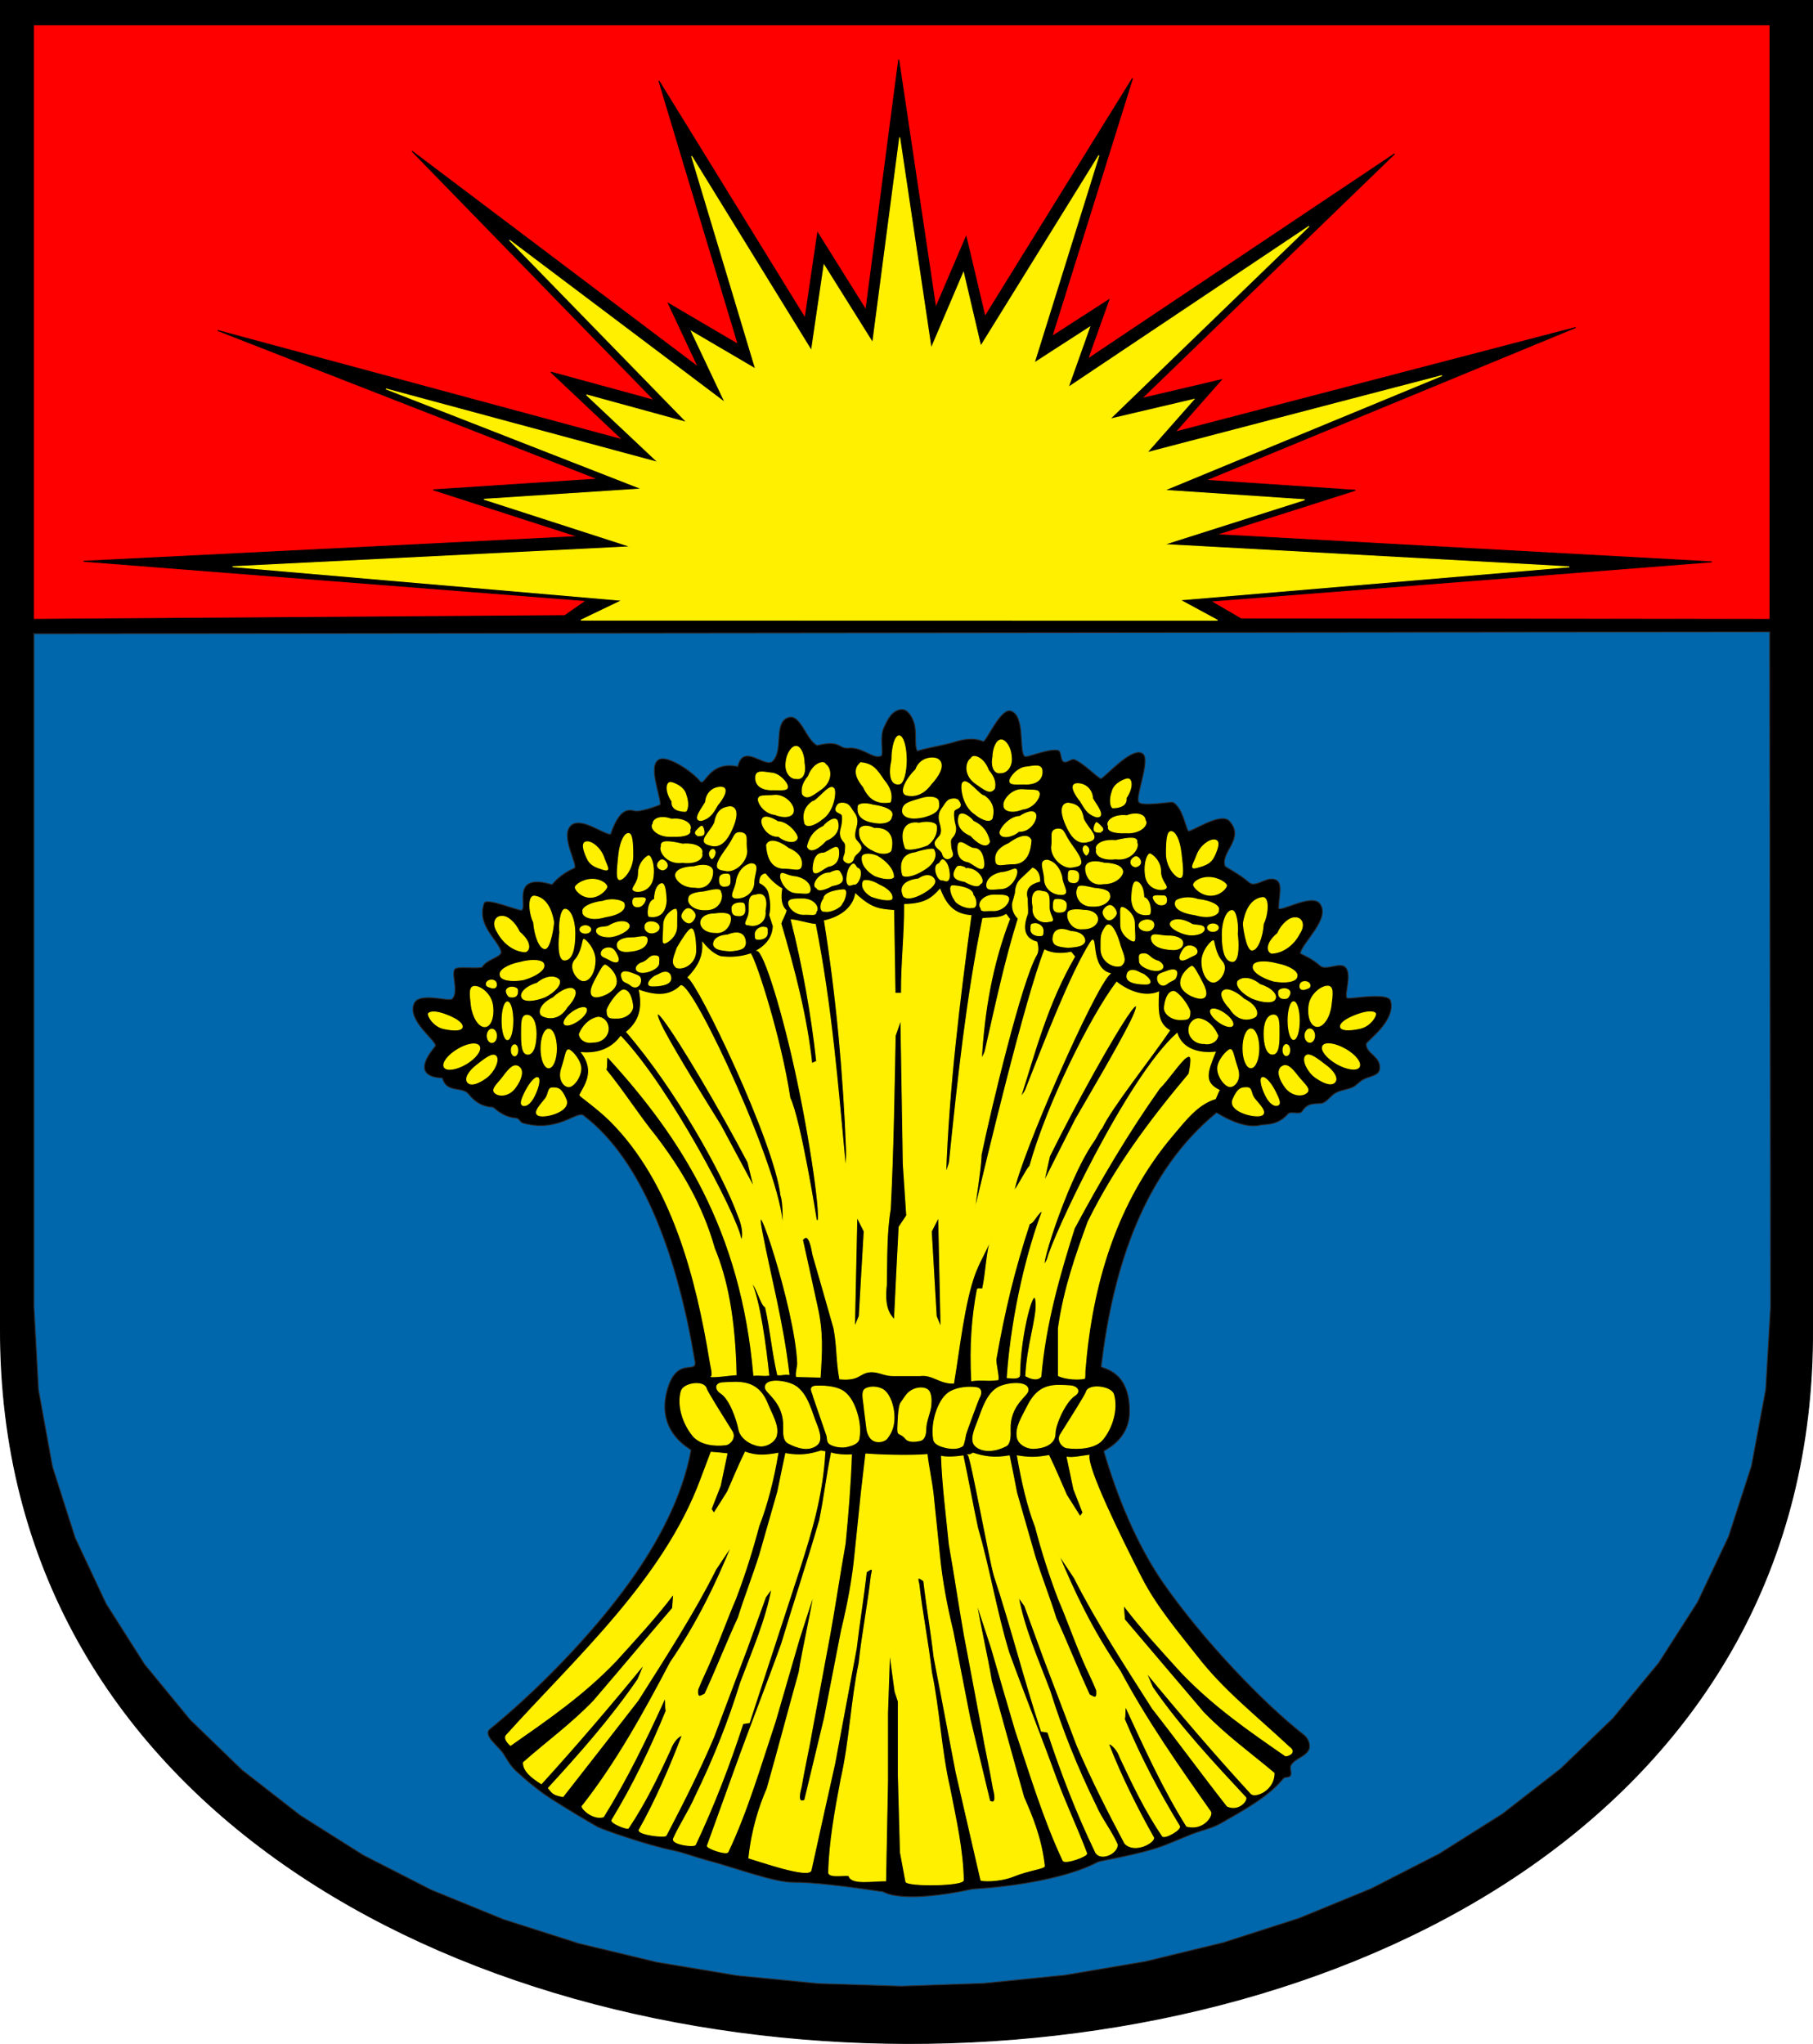
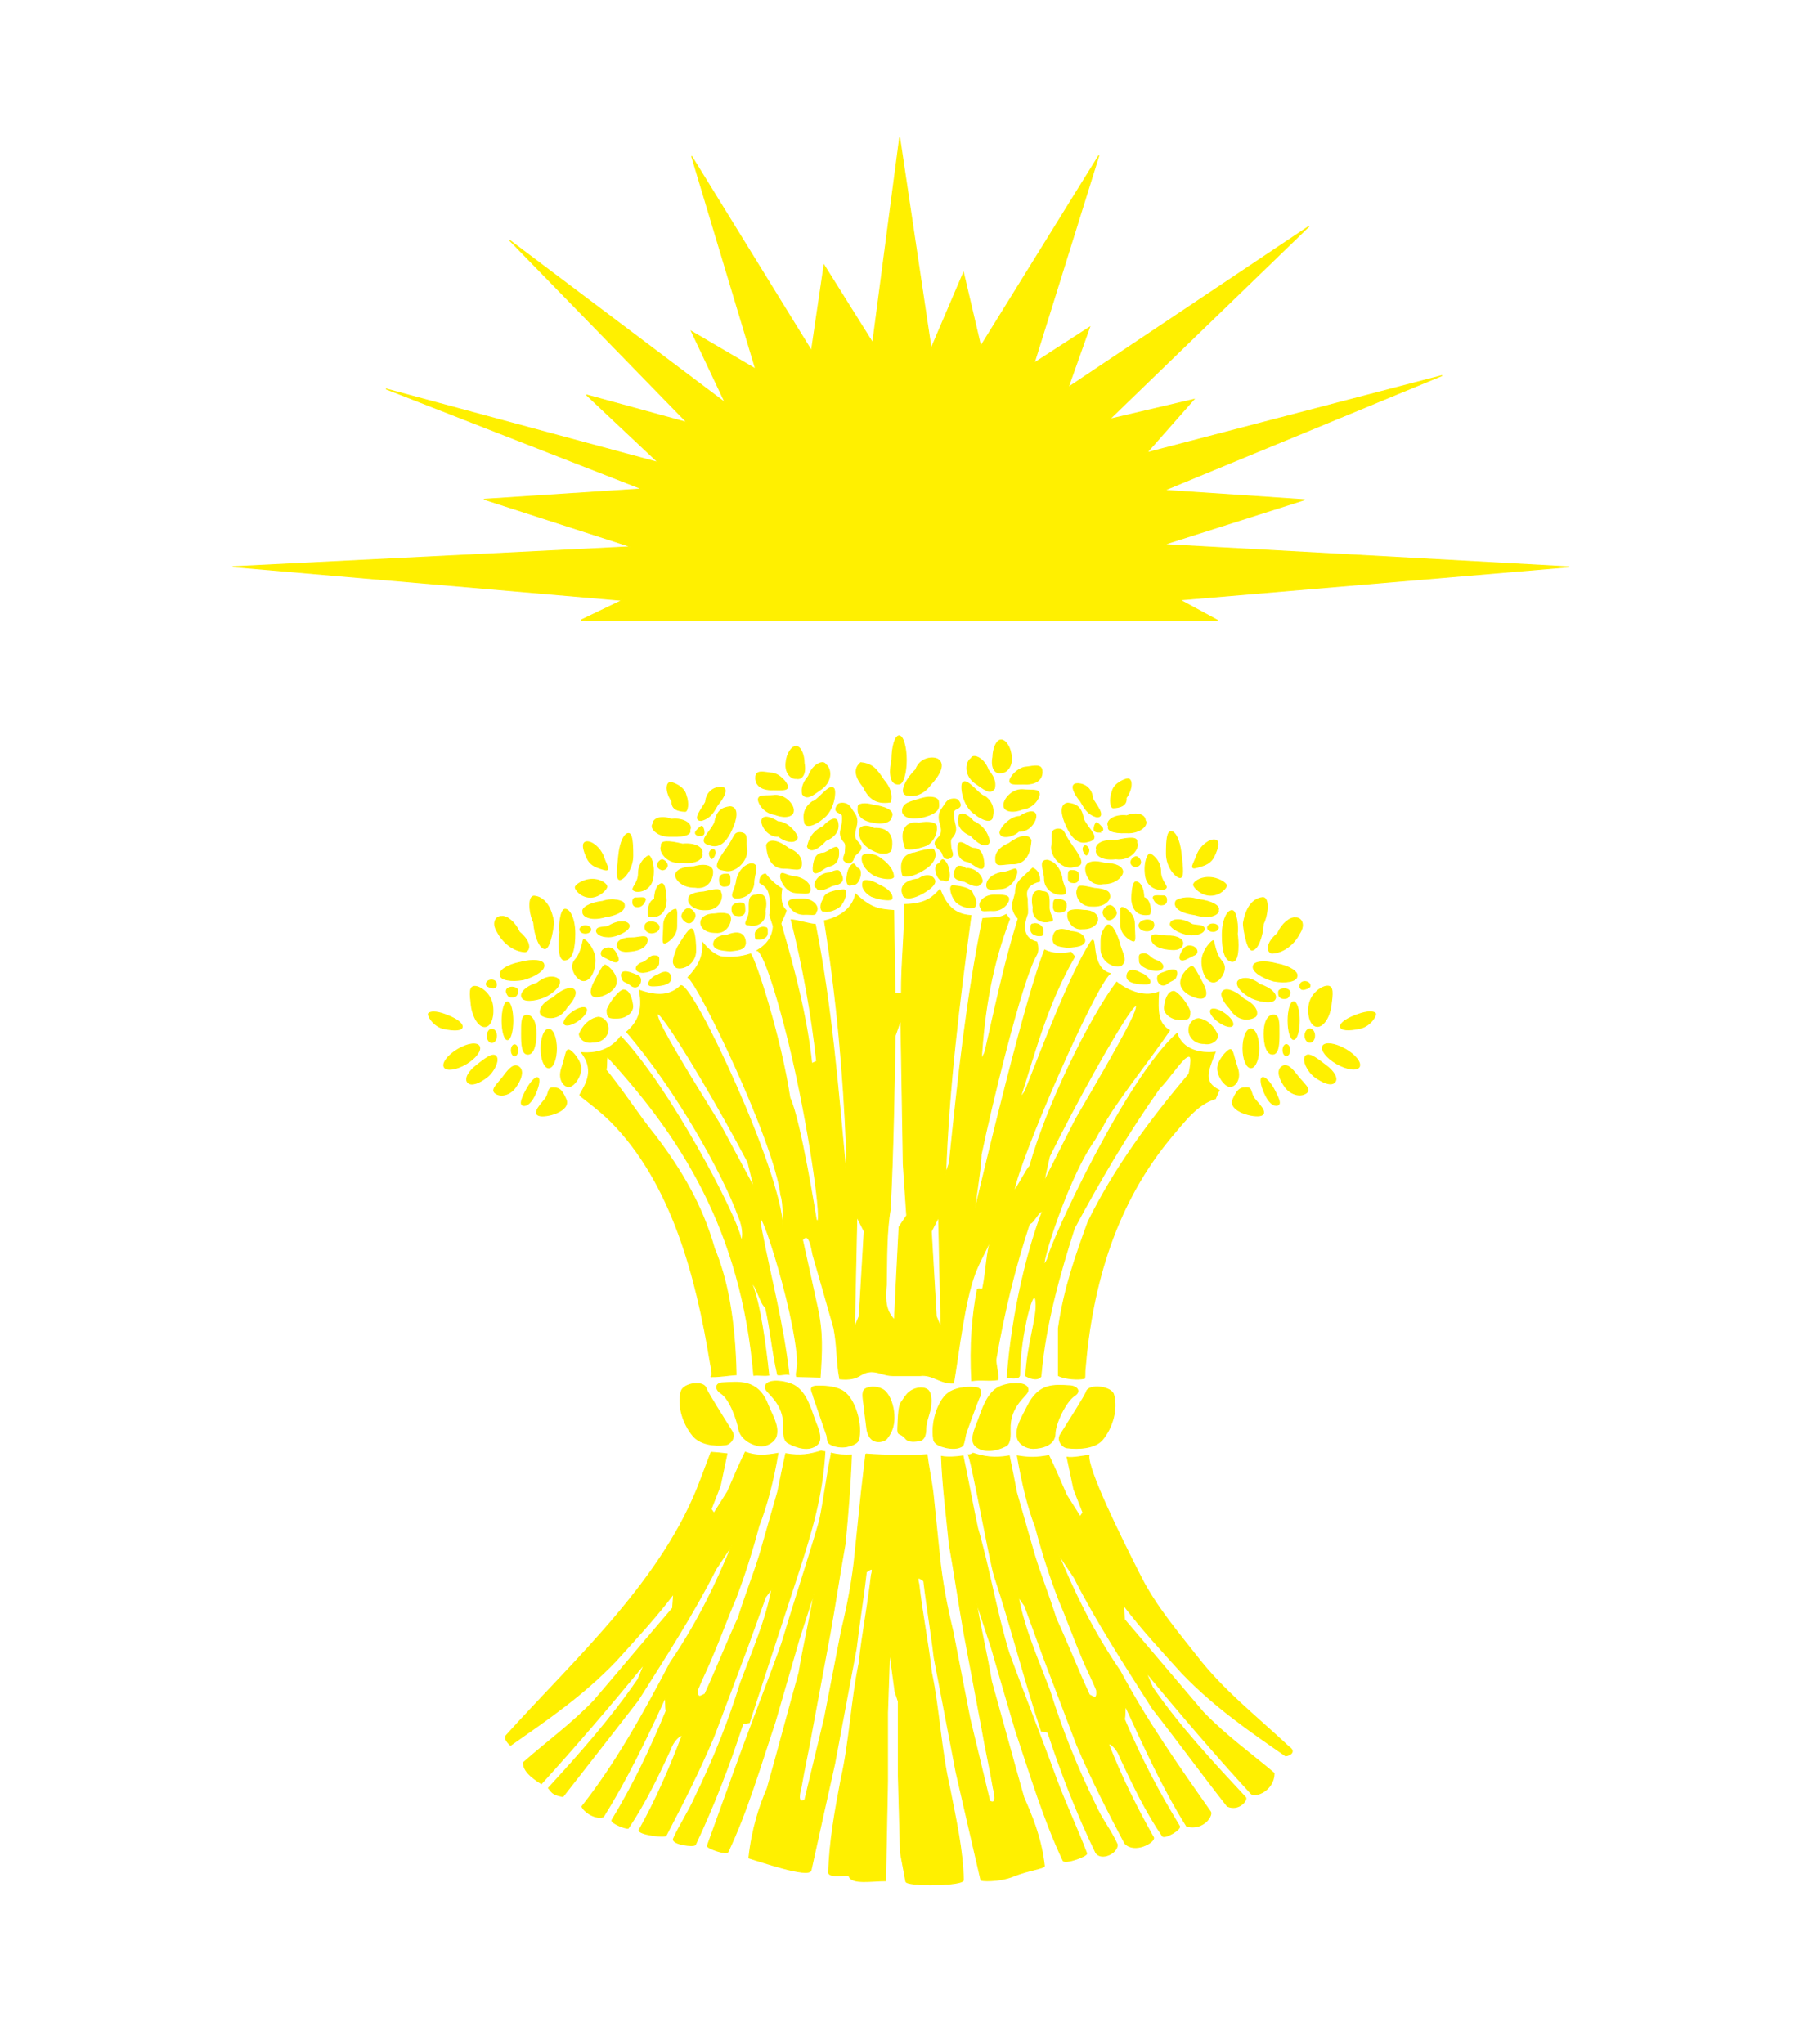
<svg xmlns="http://www.w3.org/2000/svg" xml:space="preserve" width="150.076mm" height="169.219mm" style="shape-rendering:geometricPrecision; text-rendering:geometricPrecision; image-rendering:optimizeQuality; fill-rule:evenodd; clip-rule:evenodd" viewBox="0 0 150.076 169.219">
  <defs>
    <style type="text/css">
   
    .str0 {stroke:black;stroke-width:0.076}
    .str1 {stroke:#2C2A2C;stroke-width:0.076}
    .str2 {stroke:#FFF000;stroke-width:0.076}
    .fil0 {fill:black}
    .fil1 {fill:#0067AC}
    .fil2 {fill:red}
    .fil3 {fill:#FFF000}
   
  </style>
  </defs>
  <g id="Ebene_x0020_1">
-     <path class="fil0 str0" d="M150.038 0.038l-150 0 0 109.977 0 0c-0.158,78.662 150.424,79.116 150,0l0 0 0 -109.977 0 0z" />
-     <path class="fil1 str1" d="M2.808 52.466l143.679 -0.153 0.078 55.862 -0.401 6.856 -1.177 6.321 -1.903 5.872 -2.577 5.435 -3.205 5.008 -3.787 4.586 -4.323 4.165 -4.811 3.743 -5.251 3.316 -5.638 2.886 -5.972 2.451 -6.251 2.013 -6.475 1.571 -6.643 1.127 -6.755 0.681 -6.811 0.234 -6.81 -0.214 -6.753 -0.661 -6.639 -1.108 -6.469 -1.553 -6.243 -1.996 -5.962 -2.437 -5.626 -2.874 -5.237 -3.308 -4.797 -3.738 -4.307 -4.165 -3.77 -4.59 -3.187 -5.018 -2.559 -5.451 -1.883 -5.895 -1.156 -6.352 -0.378 -6.899 0 -55.714 -0 0zm51.767 10.406c-0.967,0.446 0.074,2.889 0.087,3.732 0,0.05 -1.314,0.521 -1.934,0.558 -0.397,0.025 -1.29,-0.719 -2.182,1.909 -0.595,0.025 -2.467,-1.488 -3.286,-0.719 -0.918,0.856 0.645,3.36 0.285,3.521 -1.327,0.583 -1.81,1.376 -1.86,1.364 -3.447,-1.029 -1.996,1.897 -2.505,2.12 -0.223,0.087 -2.914,-1.066 -3.1,-0.583 -0.657,1.86 1.178,3.025 1.413,4.054 -0.074,0.471 -1.203,0.583 -1.599,1.265 -0.732,0.124 -1.996,-0.099 -2.232,0.136 -0.347,0.36 0.347,1.885 -0.223,2.467 -0.26,0.285 -2.74,-0.608 -3.162,0.397 -0.62,1.438 2.033,3.187 1.748,3.534 -2.294,2.752 0.583,2.579 0.595,2.628 0.359,1.29 1.649,0.657 2.17,1.327 0.608,0.744 1.215,1.041 2.033,1.091 0.05,0 0.806,0.831 1.909,0.893 0.236,0.012 0.322,0.347 0.546,0.409 2.877,0.831 4.476,-1.042 5.021,-0.632 5.083,3.844 7.873,12.175 9.225,20.359 0.198,1.165 -1.575,-0.558 -2.343,2.579 -0.818,3.373 2.033,4.687 2.021,4.774 -0.682,3.806 -2.74,7.687 -5.083,10.936 -3.273,4.563 -7.824,9.113 -11.568,12.176 -0.608,0.496 0.732,1.401 1.153,2.071 0.285,0.471 0.57,0.967 0.98,1.351 0.955,0.88 1.959,1.711 3.05,2.405 1.252,0.794 2.443,1.513 3.72,2.244 0.372,0.211 4.154,1.538 6.274,1.959 0.93,0.198 1.81,0.546 2.728,0.794 2.418,0.632 5.567,1.86 7.266,1.847 1.525,-0.012 4.302,0.322 7.39,0.781 0.037,0.012 1.401,1.054 7.402,-0.223 0.074,-0.012 6.67,-0.31 10.365,-2.244 0.211,-0.112 3.41,-0.595 5.406,-1.339 0.781,-0.298 1.562,-0.645 2.343,-0.955 0.794,-0.31 1.661,-0.471 2.405,-0.893 1.86,-1.066 4.005,-2.232 5.183,-3.707 0.136,-0.173 0.384,-0.062 0.558,-0.198 0.236,-0.198 -0.074,-0.657 0.099,-0.93 0.335,-0.558 1.203,-0.682 1.476,-1.29 0.161,-0.372 -0.062,-0.918 -0.384,-1.178 -3.422,-2.678 -8.406,-7.898 -11.704,-12.647 -2.182,-3.162 -3.806,-7.154 -4.885,-10.849 -0.037,-0.112 2.083,-0.856 2.12,-3.248 0.05,-3.558 -2.368,-3.596 -2.343,-3.782 0.992,-8.419 3.633,-16.168 9.547,-21.016 0.025,-0.012 2.157,1.438 3.658,1.017 0.248,-0.074 1.376,0.099 2.244,-0.905 0.248,-0.285 0.955,0.099 1.178,-0.223 0.446,-0.682 0.918,-0.62 1.538,-0.657 0.471,-0.025 0.794,-0.62 1.215,-0.856 0.446,-0.26 1.004,-0.273 1.476,-0.508 0.298,-0.149 0.521,-0.446 0.818,-0.608 0.484,-0.273 1.302,-0.298 1.376,-0.868 0.136,-1.054 -1.116,-1.252 -1.116,-2.071 0,-0.236 2.48,-1.909 2.021,-3.571 -0.186,-0.732 -3.137,-0.173 -3.546,-0.223 -0.409,-0.062 0.397,-1.885 -0.173,-2.542 -0.434,-0.508 -1.624,0.298 -2.12,-0.149 -0.67,-0.62 -1.637,-0.992 -1.637,-1.017 0.124,-0.88 2.542,-2.877 1.624,-4.116 -0.657,-0.905 -3.447,0.818 -3.422,0.335 0.074,-1.252 0.422,-2.294 -0.483,-2.381 -0.67,-0.074 -1.476,0.732 -1.971,0.273 -0.67,-0.608 -1.959,-1.289 -1.971,-1.339 -0.409,-1.19 1.649,-2.244 0.384,-3.707 -0.744,-0.868 -3.323,1.017 -3.447,0.781 -0.248,-0.446 -0.459,-1.885 -1.24,-2.356 -0.149,-0.074 -2.542,0.36 -2.827,0 -0.36,-0.446 1.004,-3.534 0.31,-4.03 -0.905,-0.669 -3.311,2.182 -3.484,2.071 -0.471,-0.285 -1.339,-1.203 -2.133,-1.575 -0.285,-0.124 -0.657,0.322 -0.93,0.174 -0.31,-0.174 -0.149,-0.905 -0.496,-0.955 -0.905,-0.124 -2.542,0.657 -2.728,0.508 -0.508,-0.434 0.074,-3.36 -1.141,-3.757 -0.856,-0.285 -2.058,2.616 -2.294,2.517 -1.004,-0.434 -2.232,0.012 -2.405,0.062 -1.004,0.298 -1.959,0.409 -3.05,0.732 -0.26,-0.459 -0.025,-1.575 -0.26,-2.306 -0.161,-0.521 -0.546,-1.19 -1.066,-1.128 -0.769,0.074 -1.128,0.818 -1.451,1.537 -0.322,0.719 -0.037,1.934 -0.173,2.281 -0.632,0.384 -1.55,-0.732 -2.728,-0.62 -0.868,0.087 -0.583,-0.707 -2.616,-0.223 -0.942,-0.508 -1.376,-2.666 -2.393,-2.306 -1.227,0.434 -0.359,2.653 -1.265,3.596 -0.632,0.657 -2.443,-1.55 -2.901,0.459 -2.393,-0.508 -2.728,1.699 -3.112,1.228 -0.694,-0.856 -2.691,-2.157 -3.385,-1.823l0 0 0 0z" />
-     <polygon class="fil2 str0" points="2.765,2.055 146.517,2.055 146.517,51.279 102.736,51.241 100.207,49.766 141.706,46.517 100.666,44.261 112.197,40.591 99.798,39.76 130.435,27.113 97.281,35.768 101.1,31.441 94.504,32.99 115.445,12.731 90.04,29.73 91.788,24.82 87.077,27.857 93.748,6.482 81.535,26.208 79.973,19.6 77.456,25.477 74.393,4.932 71.678,25.663 67.685,19.277 66.644,26.345 54.543,6.693 61.102,28.514 55.324,25.117 57.804,30.399 34.109,12.52 54.183,33.152 45.603,30.808 51.554,36.413 18.016,27.361 49.509,39.661 35.87,40.554 47.847,44.422 6.919,46.468 48.529,49.729 46.756,50.969 2.765,51.279 " />
    <polygon class="fil3 str2" points="51.498,49.705 19.249,46.916 52.23,45.267 40.067,41.336 53.135,40.481 31.946,32.198 54.486,38.286 48.547,32.694 56.867,34.976 42.175,19.886 60.029,33.339 57.239,27.437 62.546,30.549 57.251,12.931 67.17,29.037 68.212,21.945 72.241,28.38 74.473,11.381 77.077,28.851 79.755,22.577 81.181,28.665 90.964,12.869 85.607,30.053 90.195,27.09 88.422,32.074 108.359,18.733 91.856,34.703 98.824,33.066 94.931,37.48 119.37,31.095 96.382,40.592 108,41.373 96.345,45.081 129.908,46.928 97.671,49.668 100.783,51.354 48.089,51.342 " />
    <path class="fil3 str2" d="M55.143 151.954c-0.099,0.198 -2.294,-0.074 -2.244,-0.434 1.351,-2.381 2.579,-5.22 3.571,-7.836 -0.285,-0.012 -0.781,0.57 -0.967,1.128 -1.054,2.294 -2.108,4.476 -3.496,6.546 -0.161,0.087 -1.476,-0.434 -1.351,-0.669 1.773,-2.914 3.187,-5.889 4.488,-9.039 -0.087,-0.347 0,-0.719 -0.099,-1.066 -1.562,3.422 -3.187,6.77 -5.096,9.832 -0.769,0.236 -1.699,-0.533 -1.773,-0.856 2.827,-3.583 5.146,-7.786 7.315,-11.915 2.306,-3.385 3.819,-6.584 5.108,-9.733 -0.459,0.67 -0.905,1.351 -1.351,2.021 -1.81,3.608 -4.154,7.229 -6.435,10.837 -2.021,2.604 -4.178,5.381 -6.212,7.972 -0.818,-0.161 -0.856,-0.273 -1.203,-0.707 2.591,-2.827 5.158,-5.716 7.414,-9.002 0.186,-0.434 0.36,-0.868 0.533,-1.29 -2.752,3.373 -5.679,6.795 -8.53,9.931 -0.818,-0.508 -1.5,-1.066 -1.488,-1.748 1.947,-1.724 3.881,-3.1 5.815,-5.096 2.182,-2.542 4.352,-5.145 6.534,-7.687 0.025,-0.397 0.062,-0.794 0.087,-1.19 -1.5,1.984 -3.174,3.782 -4.823,5.604 -2.703,2.814 -5.654,4.823 -8.679,6.943 -0.384,-0.335 -0.521,-0.669 -0.335,-0.843 5.679,-6.311 12.994,-12.845 16.08,-21.154l0.856 -2.269c0.448,0.027 0.882,0.077 1.316,0.126 -0.186,0.893 -0.372,1.773 -0.558,2.653 -0.248,0.645 -0.508,1.29 -0.756,1.934 0.087,0.112 0.161,0.223 0.236,0.335 0.384,-0.595 0.756,-1.19 1.128,-1.785 0.508,-1.153 0.955,-2.244 1.463,-3.273 0.93,0.335 1.637,0.285 2.703,0.099 -0.359,2.17 -0.918,4.327 -1.575,6.001 -0.546,2.058 -1.178,4.067 -1.934,6.051 -0.669,1.55 -1.24,3.162 -1.909,4.712 -0.372,0.942 -0.843,1.835 -1.215,2.777 -0.087,0.88 0.298,0.508 0.595,0.384 0.967,-2.095 1.798,-4.24 2.765,-6.323 0.545,-1.761 1.227,-3.472 1.773,-5.22 0.496,-1.736 0.992,-3.472 1.488,-5.207 0.198,-1.017 0.446,-2.12 0.657,-3.149 1.203,0.211 1.984,0.074 2.938,-0.223 0.173,0.05 0.124,0.025 0.31,0.062 -0.211,3.683 -1.128,6.633 -2.058,9.56 -1.401,4.29 -2.802,8.58 -4.203,12.87 -0.186,0.025 -0.36,0.05 -0.533,0.087 -1.103,3.397 -2.381,6.732 -3.93,10.018 -0.112,0.211 -1.996,-0.037 -1.81,-0.496 0.521,-1.165 1.29,-2.294 1.798,-3.459 1.538,-3.149 2.79,-6.311 3.757,-9.46 0.98,-2.604 2.12,-5.207 2.591,-7.811 -0.174,0.248 -0.36,0.483 -0.533,0.732 -0.508,1.413 -1.017,2.814 -1.525,4.228 -0.918,2.455 -1.847,4.897 -2.765,7.352 -1.19,2.814 -2.517,5.431 -3.93,8.134m13.676 -31.629c0.608,0.136 1.017,0.161 1.661,0.136 -0.087,2.443 -0.285,4.885 -0.521,7.34 -0.446,2.492 -0.818,5.021 -1.265,7.514 -0.496,2.604 -0.955,5.17 -1.451,7.774 -0.273,1.624 -0.657,3.261 -0.93,4.885 -0.26,0.942 -0.161,1.302 0.298,1.079 0.545,-2.269 1.091,-4.538 1.637,-6.807 0.471,-2.418 0.942,-4.848 1.413,-7.266 0.496,-2.046 0.905,-4.141 1.116,-6.348 0.174,-1.674 0.347,-3.36 0.521,-5.046 0.124,-1.066 0.248,-2.133 0.372,-3.211l0 0 0 0.012 0 0c1.55,0.124 4.005,0.149 5.071,0.05 0.124,1.066 0.372,2.17 0.496,3.236 0.174,1.686 0.347,3.36 0.521,5.046 0.211,2.195 0.62,4.29 1.116,6.348 0.471,2.418 0.942,4.835 1.413,7.253 0.546,2.269 1.091,4.538 1.637,6.807 0.446,0.236 0.546,-0.124 0.298,-1.066 -0.273,-1.637 -0.657,-3.261 -0.93,-4.897 -0.496,-2.591 -0.967,-5.17 -1.463,-7.762 -0.446,-2.505 -0.806,-5.034 -1.252,-7.526 -0.236,-2.443 -0.558,-4.848 -0.645,-7.29 0.533,0.099 1.215,0.05 1.785,-0.037 0.397,1.847 0.806,4.129 1.203,5.964 0.992,3.422 1.55,6.906 2.579,10.303 1.265,3.484 2.653,6.931 3.918,10.415 0.781,2.12 1.736,4.116 2.529,6.212 0.136,0.223 -1.773,0.905 -1.947,0.608 -1.599,-3.397 -2.715,-7.129 -3.943,-10.799 -0.669,-2.269 -1.327,-4.526 -1.984,-6.794 -0.421,-1.29 -0.843,-2.567 -1.265,-3.856 0.359,2.232 0.893,4.377 1.265,6.621 0.893,3.174 1.761,6.398 2.666,9.584 0.62,1.426 1.438,3.273 1.711,5.679 0.087,0.198 -1.339,0.36 -2.517,0.843 -1.24,0.508 -2.814,0.422 -2.74,0.322 -0.669,-2.926 -1.376,-5.951 -2.046,-8.89 -0.608,-3.162 -1.215,-6.385 -1.823,-9.535 -0.248,-2.145 -0.608,-4.178 -0.856,-6.323 -0.496,-0.372 -0.558,-0.31 -0.409,0.248 0.273,2.443 0.769,4.848 1.042,7.303 0.645,3.075 0.781,6.423 1.513,9.597 0.508,2.591 1.079,5.108 1.128,7.588 0.173,0.508 -4.774,0.558 -4.761,0.136l0 0 -0.446 -2.393 -0.174 -6.348 0 -6.15 -0.273 -0.831 -0.446 -3.31 -0.174 5.059 0 5.691 -0.161 8.233 0 0c-1.066,-0.012 -2.827,0.322 -3.025,-0.397 -0.037,-0.161 -1.599,0.186 -1.686,-0.26 0.05,-2.492 0.533,-5.158 1.029,-7.762 0.719,-3.162 0.843,-6.509 1.488,-9.597 0.26,-2.443 0.744,-4.848 1.017,-7.303 0.149,-0.558 0.087,-0.608 -0.421,-0.248 -0.236,2.145 -0.583,4.178 -0.831,6.323 -0.595,3.162 -1.19,6.385 -1.786,9.547 -0.657,2.938 -1.314,5.877 -1.959,8.828 -0.173,0.682 -4.364,-0.794 -5.145,-1.017 0.26,-2.418 0.893,-4.315 1.513,-5.741 0.905,-3.186 1.748,-6.423 2.641,-9.609 0.36,-2.232 0.893,-4.377 1.252,-6.621 -0.421,1.29 -0.843,2.579 -1.252,3.869 -0.657,2.269 -1.314,4.525 -1.971,6.794 -1.227,3.682 -2.318,7.439 -3.918,10.812 -0.173,0.236 -1.785,-0.335 -1.699,-0.521 0.769,-2.108 1.5,-4.178 2.269,-6.286 1.252,-3.496 2.628,-6.943 3.881,-10.44 1.017,-3.397 2.145,-6.757 3.137,-10.192 0.384,-1.835 0.595,-3.744 0.98,-5.58l0 0 0 0 0 0zm11.32 0.136c0.198,-0.062 1.81,8.902 2.17,10.018 1.413,4.29 2.48,8.568 3.893,12.857 0.174,0.025 0.36,0.05 0.533,0.087 1.116,3.385 2.405,6.732 3.98,9.993 0.471,0.645 1.761,0.037 1.773,-0.682 -0.521,-1.178 -1.29,-2.095 -1.798,-3.261 -1.55,-3.149 -2.802,-6.299 -3.782,-9.448 -0.98,-2.604 -2.145,-5.207 -2.616,-7.811 0.174,0.248 0.36,0.496 0.533,0.744 0.508,1.401 1.029,2.815 1.537,4.216 0.93,2.442 1.86,4.897 2.79,7.34 1.203,2.814 2.542,5.431 3.955,8.109 0.806,0.856 2.467,-0.074 2.381,-0.471 -1.339,-2.368 -2.728,-5.145 -3.732,-7.762 0.285,-0.025 0.781,0.558 0.967,1.128 1.066,2.281 2.108,4.451 3.497,6.497 0.174,0.26 1.612,-0.558 1.401,-0.831 -1.773,-2.914 -3.224,-5.691 -4.55,-8.84 0.087,-0.335 0.012,-0.719 0.099,-1.054 1.575,3.41 3.137,6.869 5.059,9.919 1.401,0.36 2.182,-0.918 1.971,-1.203 -2.641,-3.757 -5.294,-7.539 -7.489,-11.655 -2.318,-3.385 -3.831,-6.584 -5.121,-9.721 0.446,0.669 0.893,1.339 1.339,2.009 1.823,3.608 4.178,7.216 6.472,10.824 2.033,2.591 4.154,5.493 6.187,8.084 1.017,0.446 1.736,-0.595 1.5,-0.744 -2.616,-2.814 -5.418,-5.803 -7.687,-9.088 -0.186,-0.422 -0.36,-0.856 -0.546,-1.277 2.765,3.36 5.852,6.968 8.716,10.08 0.335,0.322 1.885,-0.273 1.897,-1.699 -1.984,-1.674 -3.93,-3.05 -5.865,-5.046 -2.17,-2.542 -4.352,-5.133 -6.522,-7.675 -0.037,-0.409 -0.062,-0.806 -0.087,-1.203 1.5,1.984 3.174,3.782 4.823,5.604 2.691,2.814 5.641,4.835 8.592,6.881 0.347,-0.012 0.868,-0.335 0.322,-0.707 -2.951,-2.752 -5.468,-4.699 -7.662,-7.526 -1.637,-2.083 -3.373,-4.129 -4.588,-6.497 -1.847,-3.62 -4.513,-9.076 -4.34,-10.155 -0.421,0.05 -1.351,0.248 -1.81,0.161 0.186,0.893 0.372,1.773 0.558,2.653 0.248,0.645 0.508,1.29 0.756,1.934 -0.087,0.112 -0.161,0.223 -0.236,0.335 -0.372,-0.595 -0.756,-1.19 -1.128,-1.785 -0.508,-1.153 -0.955,-2.232 -1.463,-3.273 -1.029,0.174 -1.537,0.198 -2.604,0.025 0.384,2.17 0.843,4.203 1.5,5.877 0.533,2.046 1.178,4.067 1.934,6.038 0.669,1.55 1.227,3.162 1.897,4.724 0.372,0.942 0.856,1.823 1.227,2.765 0.087,0.893 -0.297,0.508 -0.595,0.384 -0.967,-2.083 -1.798,-4.228 -2.765,-6.323 -0.546,-1.761 -1.228,-3.459 -1.773,-5.22 -0.496,-1.736 -0.992,-3.459 -1.488,-5.195 -0.198,-1.017 -0.397,-2.046 -0.608,-3.05 -1.228,0.211 -2.046,0.087 -3.001,-0.223 -0.26,0.124 -0.074,0.099 -0.409,0.136l0 0 0 0 0 0 0 0zm-25.219 -36.043c-0.694,-0.918 -0.645,-0.372 -0.012,0.831 1.054,2.009 3.472,5.889 4.749,7.948 0.93,1.723 1.847,3.447 2.777,5.183 -0.174,-0.719 -0.347,-1.438 -0.521,-2.145 -2.281,-4.34 -5.604,-9.993 -6.993,-11.816l0 0 0 0 0 0zm3.992 29.571c0.087,-0.347 -0.05,-0.732 -0.124,-1.203 -1.141,-6.993 -3.162,-14.841 -8.245,-19.95 -0.992,-0.992 -2.579,-2.12 -2.554,-2.157 0.31,-0.669 1.389,-1.922 0.149,-3.521 1.413,0.112 2.492,-0.335 3.248,-1.339 4.054,4.265 9.498,14.68 9.919,16.664 0.099,0.496 0.397,-0.471 -0.186,-1.798 -1.228,-3.422 -5.146,-10.477 -9.25,-15.238 0.843,-0.719 1.413,-1.661 1.054,-3.447 1.463,0.508 2.542,0.484 3.434,-0.384 1.017,-0.198 8.332,15.498 8.419,19.974 0.062,-0.025 0.099,-2.058 -0.136,-2.616 -0.521,-4.476 -6.832,-17.569 -7.687,-18.04 0.843,-0.893 1.29,-1.711 1.215,-2.877 0.496,0.608 0.98,0.992 1.475,1.153 0.831,0.112 1.661,0.05 2.492,-0.223 0.459,0.67 2.48,6.869 3.248,11.928 0.868,1.785 2.182,10.068 2.182,10.068 0.558,1.029 -0.248,-5.344 -1.55,-11.506 -1.141,-5.443 -2.74,-10.7 -3.335,-10.774 0.856,-0.508 1.302,-1.19 1.327,-2.033 -0.099,-0.298 -0.198,-0.608 -0.298,-0.905 0.149,-0.57 0.087,-1.178 -0.062,-1.823 -0.112,-0.409 -0.397,-0.657 -0.756,-0.843 -0.012,-0.446 0.149,-0.694 0.471,-0.732 0.397,0.508 0.843,0.918 1.351,1.215 -0.124,0.769 -0.074,1.413 0.36,1.81 -0.087,0.372 -0.347,0.732 -0.434,1.091 1.116,3.806 2.133,7.662 2.554,11.58 0.136,-0.062 0.273,-0.124 0.409,-0.186 -0.422,-3.856 -1.141,-7.898 -2.108,-11.717 0.645,0.062 1.351,0.322 1.996,0.384 1.351,6.782 1.885,13.639 2.529,20.495 -0.012,-0.645 0.074,-1.19 0.05,-1.835 -0.235,-6.224 -0.818,-12.671 -1.823,-18.958 1.389,-0.322 2.356,-1.091 2.579,-2.219 1.364,1.277 2.046,1.265 3.149,1.364 0.037,2.281 0.074,4.575 0.112,6.856 0.186,0 0.36,0 0.533,0 -0.012,-2.505 0.273,-4.848 0.26,-7.353 1.686,-0.037 2.256,-0.508 2.926,-1.252 0.508,1.265 1.128,2.071 2.567,2.17 -0.967,7.179 -1.847,14.296 -2.095,21.462 0.05,-0.384 0.285,-0.756 0.322,-1.141 0.694,-6.72 1.413,-13.515 2.752,-20.074 0.818,-0.087 1.376,0 1.934,-0.335 0.136,0.161 0.136,0.211 0.285,0.372 -1.413,3.67 -2.108,7.501 -2.343,11.717 0.074,-0.347 0.26,-0.483 0.335,-0.831 0.843,-3.695 1.649,-7.514 2.728,-10.923 -0.372,-0.372 -0.521,-0.794 -0.471,-1.277 0.087,-0.273 0.161,-0.558 0.235,-0.843 0.012,-0.496 0.161,-0.905 0.533,-1.215 0.297,-0.285 0.595,-0.558 0.893,-0.843 0.384,0.161 0.583,0.521 0.583,1.091 -0.756,0.186 -1.277,0.595 -1.029,1.451 -0.012,0.409 0.05,0.806 0.025,1.215 -0.496,1.302 -0.248,2.095 0.769,2.368 0.074,0.248 0.149,0.756 -0.025,1.042 -1.24,2.071 -3.807,12.783 -4.588,16.552 -0.037,1.451 -0.608,4.389 -0.471,4.414 0.967,-4.054 4.129,-17.284 5.728,-21.351 0.657,0.322 1.389,0.347 2.182,0.186 0.099,0.124 0.198,0.248 0.297,0.36 -2.281,3.943 -3.273,7.886 -4.538,11.829 0.136,-0.347 0.347,-0.459 0.496,-0.818 1.649,-4.203 3.72,-9.572 5.344,-12.163 0.645,-1.029 -0.124,2.095 1.637,2.554 -1.327,1.128 -7.551,15.424 -7.948,17.978 0.198,-0.099 1.103,-1.922 1.302,-2.021 1.413,-5.083 4.997,-12.337 7.191,-15.238 1.128,0.88 2.442,1.24 3.472,0.818 -0.05,0.794 -0.062,1.513 0.062,2.033 0.112,0.521 0.446,0.918 0.843,1.141 -1.475,2.195 -4.811,6.373 -5.604,8.072 -0.236,0.248 -0.397,0.694 -0.682,1.103 -2.43,3.472 -4.935,12.089 -3.819,9.758 0.409,-1.761 6.571,-14.978 10.725,-18.685 0.446,1.389 1.959,1.686 3.162,1.55 -0.682,1.661 -0.98,2.517 0.322,3.149 -0.099,0.186 -0.211,0.508 -0.31,0.707 -1.463,0.422 -2.505,1.81 -3.509,2.988 -4.699,5.542 -6.72,12.361 -7.29,19.553 -0.012,0.236 0.012,0.397 -0.025,0.608 -0.521,0.136 -1.649,0.05 -2.17,-0.223 0,-1.314 0,-2.616 0,-3.93 0.471,-3.323 1.475,-6.1 2.455,-8.803 2.244,-4.563 5.158,-8.444 8.357,-12.25 0.26,-1.327 0.223,-1.748 -0.384,-1.252 -0.756,0.769 -1.314,1.686 -2.071,2.455 -2.628,3.72 -4.897,7.576 -7.043,11.58 -1.19,3.769 -2.393,7.873 -2.765,12.275 -0.347,0.397 -0.992,0.087 -1.252,-0.05 0.124,-2.505 0.905,-4.712 0.856,-5.964 -0.087,-2.157 -1.351,2.542 -1.364,5.889 0,0.384 -0.893,0.211 -1.029,0.211 0.397,-5.567 1.785,-10.837 2.914,-13.763 -0.298,-0.062 -0.781,1.066 -1.066,1.004 -1.265,3.831 -2.083,7.266 -2.777,11.221 -0.05,0.335 0.236,1.376 0.174,1.711 -0.868,0.124 -1.314,-0.037 -2.182,0.087 -0.161,-2.926 0.05,-5.369 0.459,-7.526 0.037,-0.198 0.422,0.037 0.459,-0.149 0.285,-1.351 0.31,-3.013 0.707,-4.166 -0.583,1.426 -0.769,1.5 -1.351,2.938 -0.905,2.467 -1.29,6.212 -1.773,9.101 -1.128,0.05 -1.736,-0.756 -2.777,-0.62 -0.756,0 -1.513,0 -2.256,0 -0.707,0 -1.091,-0.322 -1.786,-0.322 -1.054,0.05 -0.856,0.744 -2.604,0.595 -0.285,-1.537 -0.186,-2.653 -0.483,-4.203 -0.57,-2.021 -1.153,-4.042 -1.736,-6.063 -0.285,-1.674 -0.583,-1.587 -0.868,-1.252 0.409,1.847 0.818,3.695 1.215,5.53 0.483,2.145 0.384,3.695 0.248,5.84 -0.459,0 -1.5,-0.05 -1.959,-0.05 -0.074,-0.26 0.112,-0.856 0.099,-1.116 -0.186,-4.563 -3.831,-15.387 -2.963,-10.861 0.769,3.98 1.723,7.402 2.244,11.804 -0.409,-0.062 -0.545,0.074 -0.942,0.025 -0.471,-2.083 -0.545,-3.534 -1.004,-5.617 -0.347,-0.062 -0.781,-1.86 -1.128,-1.922 0.67,1.599 1.141,5.133 1.401,7.576 -0.471,0.062 -0.781,-0.037 -1.24,0.012 -1.029,-11.977 -5.964,-19.689 -12.126,-26.397 -0.112,0.421 0,0.682 -0.112,1.103 1.451,1.773 2.666,3.72 4.116,5.505 2.046,2.703 3.831,5.629 4.86,9.287 1.017,2.43 1.699,5.704 1.798,10.452 -0.645,0.037 -1.314,0.174 -2.021,0.161l0 0 0 0 0 0 0 -0zm12.014 -13.242l-0.198 9.163 0.397 -0.93 0.409 -7.03 -0.608 -1.203 0 0 0 0zm3.174 -14.99c-0.099,4.811 -0.161,9.56 -0.409,14.37 -0.322,1.872 -0.285,4.116 -0.322,6.274 -0.198,1.748 0.198,2.393 0.669,2.889 0.124,-2.567 0.248,-5.133 0.384,-7.7 0.211,-0.322 0.422,-0.632 0.632,-0.942l0 0 -0.285 -4.24 -0.198 -12.002 -0.471 1.351 0 0 0 0zm3.596 15.015l-0.608 1.19 0.409 7.03 0.397 0.942 -0.198 -9.163 0 0 0 0zm15.87 -17.023c-1.339,1.86 -4.526,7.601 -6.695,11.99 -0.161,0.719 -0.322,1.438 -0.471,2.157 0.88,-1.748 1.761,-3.496 2.653,-5.245 1.215,-2.095 3.534,-6.026 4.55,-8.072 0.608,-1.228 0.645,-1.761 -0.037,-0.831l0 0 0 0 0 0 0 -0zm14.854 1.451c-0.211,0 -0.397,0.248 -0.397,0.558 0,0.298 0.186,0.546 0.397,0.546 0.223,0 0.397,-0.248 0.397,-0.546 0,-0.31 -0.174,-0.558 -0.397,-0.558l0 0 0 0 0 0zm-1.947 1.29c-0.149,0 -0.273,0.211 -0.273,0.459 0,0.26 0.124,0.459 0.273,0.459 0.161,0 0.285,-0.198 0.285,-0.459 0,-0.248 -0.124,-0.459 -0.285,-0.459l0 0 0 0 0 0zm4.178 1.587c-0.818,-0.471 -1.339,-1.128 -1.153,-1.463 0.198,-0.335 1.029,-0.211 1.86,0.26 0.831,0.471 1.339,1.128 1.153,1.463 -0.198,0.335 -1.029,0.211 -1.86,-0.26l0 0 0 0 0 0zm-2.567 -0.645c-0.31,0.322 0.149,1.289 0.769,1.748 0.62,0.446 1.314,0.756 1.624,0.434 0.31,-0.31 -0.099,-0.942 -0.719,-1.389 -0.608,-0.459 -1.364,-1.103 -1.674,-0.794l0 0 0 0 0 0zm-1.996 0.905c0.421,-0.31 0.818,0.099 1.314,0.744 0.508,0.657 1.153,1.103 0.732,1.413 -0.422,0.322 -1.215,0.198 -1.723,-0.446 -0.496,-0.657 -0.744,-1.389 -0.322,-1.711l0 0 0 0 0 0zm-1.612 0.893c-0.198,0.099 -0.062,0.781 0.31,1.513 0.372,0.732 0.794,0.868 1.004,0.756 0.211,-0.099 0.124,-0.409 -0.248,-1.141 -0.372,-0.732 -0.856,-1.24 -1.066,-1.128l0 0 0 0 0 0zm-1.265 0.831c0.434,0 0.31,0.471 0.595,0.868 0.298,0.409 1.19,1.203 0.595,1.426 -0.583,0.211 -2.753,-0.347 -2.343,-1.314 0.409,-0.967 0.732,-0.98 1.153,-0.98l0 0 0 0 0 0zm-1.389 -3.149c-0.248,0.037 -1.066,0.942 -1.029,1.599 0.037,0.669 0.558,1.351 0.955,1.451 0.384,0.087 1.029,-0.521 0.682,-1.525 -0.347,-1.017 -0.36,-1.55 -0.608,-1.525l0 0 0 0 0 0zm1.723 -1.711c-0.359,0 -0.657,0.719 -0.657,1.612 0,0.88 0.298,1.599 0.657,1.599 0.36,0 0.657,-0.719 0.657,-1.599 0,-0.893 -0.298,-1.612 -0.657,-1.612l0 0 0 0 0 0zm1.872 -1.153c-0.484,0 -0.781,0.608 -0.781,1.538 0,0.93 0.223,1.699 0.694,1.699 0.483,0 0.545,-0.744 0.545,-1.674 0,-0.93 0.012,-1.562 -0.459,-1.562l0 0 0 0 0 0zm1.661 -1.103c-0.248,0 -0.459,0.707 -0.459,1.562 0,0.868 0.211,1.562 0.459,1.562 0.26,0 0.471,-0.694 0.471,-1.562 0,-0.856 -0.211,-1.562 -0.471,-1.562l0 0 0 0 0 0zm2.814 -1.289c-0.508,0 -1.413,0.657 -1.537,1.612 -0.124,0.955 0.186,1.723 0.694,1.723 0.496,0 1.004,-0.769 1.128,-1.723 0.124,-0.955 0.211,-1.612 -0.285,-1.612l0 0 0 0 0 0zm2.505 2.343c-0.868,0.31 -1.438,0.682 -1.438,0.992 0,0.322 0.682,0.36 1.599,0.161 0.905,-0.186 1.426,-1.128 1.29,-1.252 -0.124,-0.136 -0.583,-0.211 -1.451,0.099l0 0 0 0 0 0zm-7.923 -9.671c0.62,-0.112 0.471,1.451 0.099,2.157 -0.074,1.141 -0.496,2.195 -0.942,2.182 -0.446,0 -0.744,-2.083 -0.707,-2.232 0.037,-0.161 0.26,-1.934 1.55,-2.108l0 0 0 0 0 0zm-2.492 1.066c0.384,0 0.521,1.438 0.434,1.922 0.074,0.471 0.211,2.319 -0.409,2.294 -0.62,-0.025 -0.831,-0.942 -0.831,-2.182 0,-1.24 0.409,-2.033 0.806,-2.033l0 0 0 0 0 0zm-1.537 2.505c-0.062,-0.099 -0.955,0.769 -0.955,1.711 0,0.942 0.434,1.711 0.955,1.711 0.533,0 1.265,-1.103 0.707,-1.711 -0.558,-0.608 -0.632,-1.599 -0.707,-1.711l0 0 0 0 0 0zm-1.81 2.12c-0.161,0.062 -0.905,0.62 -0.905,1.376 0,0.756 1.153,1.265 1.649,1.265 0.508,0 0.595,-0.434 0.161,-1.265 -0.434,-0.831 -0.744,-1.438 -0.905,-1.376l0 0 0 0 0 0zm-1.5 2.071c-0.496,0.037 -0.682,0.744 -0.744,1.277 -0.087,0.545 0.57,1.042 1.24,1.054 0.67,0 0.88,0.012 0.868,-0.67 -0.198,-0.645 -1.042,-1.661 -1.364,-1.661l0 0 0 0 0 0zm2.095 2.257c-0.484,0.012 -0.893,0.496 -0.806,1.091 0.074,0.545 0.608,0.992 1.252,0.967 0.595,0.124 1.091,-0.236 1.128,-0.657 -0.273,-0.657 -0.806,-1.277 -1.575,-1.401l0 0 0 0 0 0zm2.12 -0.434c-0.496,-0.347 -1.004,-0.471 -1.128,-0.273 -0.124,0.198 0.186,0.645 0.682,0.992 0.496,0.347 1.004,0.471 1.128,0.273 0.124,-0.211 -0.186,-0.645 -0.682,-0.992l0 0 0 0 0 0zm1.612 -1.19c1.128,0.546 1.215,1.277 0.93,1.476 -0.347,0.211 -1.364,0.496 -2.095,-0.707 -0.595,-0.62 -0.868,-1.277 -0.483,-1.476 0.273,-0.198 1.029,0.112 1.649,0.707l0 0 0 0 0 0zm1.327 -1.203c-0.831,-0.682 -1.55,-0.57 -1.823,-0.26 -0.198,0.372 0.372,0.992 1.165,1.389 0.93,0.384 1.798,0.409 1.922,0.05 0.174,-0.322 -0.322,-0.893 -1.265,-1.178l0 0 0 0 0 0zm1.426 -1.711c0.992,0.186 1.761,0.657 1.637,1.042 -0.025,0.409 -0.918,0.57 -1.922,0.384 -1.017,-0.285 -1.81,-0.831 -1.686,-1.24 0.025,-0.372 0.942,-0.471 1.971,-0.186l0 0 0 0 0 0zm1.525 -3.806c-0.446,-0.074 -1.128,0.484 -1.488,1.29 -1.004,0.831 -0.868,1.55 -0.471,1.637 0.98,-0.05 1.835,-0.756 2.281,-1.624 0.57,-0.868 0.037,-1.351 -0.322,-1.302l0 0 0 0 0 0zm-12.275 0.174c-0.322,0 -0.682,0.174 -0.682,0.459 0,0.285 0.347,0.446 0.669,0.446 0.31,0 0.558,-0.223 0.558,-0.496 0,-0.285 -0.236,-0.409 -0.546,-0.409l0 0 0 0 0 0zm1.252 -1.996c-0.236,0.012 -0.868,-0.099 -0.744,0.211 0.124,0.31 0.372,0.521 0.608,0.533 0.236,0.012 0.484,-0.062 0.484,-0.372 0,-0.322 -0.124,-0.384 -0.347,-0.372l0 0 0 0 0 0zm0.459 3.323c-0.595,0.012 -1.364,-0.31 -1.364,0.149 0,0.459 0.421,0.942 1.847,0.98 0.372,-0.012 0.744,-0.149 0.744,-0.546 0,-0.384 -0.632,-0.608 -1.228,-0.583l0 0 0 0 0 0zm2.021 -0.955c-1.042,-0.632 -1.823,-0.397 -1.823,-0.025 0,0.372 1.103,0.905 1.773,0.893 0.67,-0.012 1.091,-0.26 1.029,-0.546 -0.05,-0.297 -0.583,-0.223 -0.98,-0.322l0 0 0 0 0 0zm0.459 -2.071c-0.93,-0.322 -1.823,0 -1.835,0.186 -0.124,0.297 0.037,0.856 1.587,1.079 1.488,0.434 2.058,-0.174 1.934,-0.384 0.174,-0.322 -0.533,-0.756 -1.686,-0.88l0 0 0 0 0 0zm0.893 -1.823c-0.794,0 -1.252,0.421 -1.252,0.608 0,0.186 0.62,0.88 1.426,0.868 0.806,0 1.302,-0.632 1.302,-0.806 0,-0.186 -0.682,-0.669 -1.476,-0.669l0 0 0 0 0 0zm0.521 -3.1c-0.446,-0.074 -1.215,0.496 -1.488,1.252 -0.273,0.756 -0.682,1.227 0.025,1.017 0.707,-0.198 1.128,-0.347 1.413,-0.967 0.285,-0.62 0.483,-1.228 0.05,-1.302l0 0 0 0 0 0zm-3.633 -0.694c-0.322,0 -0.384,0.719 -0.384,1.835 0,1.128 0.806,1.971 1.128,1.971 0.31,0 0.223,-0.794 0.087,-1.984 -0.136,-1.203 -0.508,-1.823 -0.831,-1.823l0 0 0 0 0 0zm-1.761 1.847c-0.136,0 -0.508,0.632 -0.36,1.773 0.149,1.141 1.29,1.302 1.637,1.103 0.335,-0.186 -0.384,-0.546 -0.384,-1.438 0,-0.905 -0.769,-1.438 -0.893,-1.438l0 0 0 0 0 0zm-1.128 2.306c-0.236,0 -0.335,0.496 -0.372,1.413 0.074,1.215 0.831,1.389 1.438,1.29 0.198,0.037 0.174,-1.265 -0.434,-1.401 -0.025,-1.017 -0.434,-1.29 -0.632,-1.302l0 0 0 0 0 0zm-1.165 2.12c-0.198,0 -0.099,0.546 -0.112,1.413 -0.025,0.856 0.868,1.376 1.066,1.376 0.186,0 0.062,-0.657 0.062,-1.475 -0.012,-0.818 -0.818,-1.314 -1.017,-1.314l0 0 0 0 0 0zm-1.376 1.624c-0.397,0.608 -0.372,0.756 -0.372,1.81 0,1.042 1.054,1.599 1.661,1.389 0.409,-0.359 0.298,-0.645 -0.062,-1.612 -0.273,-1.066 -0.831,-2.207 -1.227,-1.587l0 0 0 0 0 0zm2.691 3.707c-0.372,-0.198 -0.905,-0.198 -0.918,0.384 -0.012,0.57 1.066,0.645 1.612,0.632 0.546,-0.025 0.26,-0.422 -0.037,-0.657 -0.285,-0.248 -0.297,-0.149 -0.657,-0.359l0 0 0 0 0 0zm0.483 -1.488c-0.483,0.012 -0.359,0.211 -0.359,0.62 0,0.421 0.967,0.818 1.513,0.756 0.533,-0.062 0.595,-0.471 0.037,-0.769 -0.694,-0.174 -0.707,-0.608 -1.19,-0.608l0 0 0 0 0 0zm-1.314 -14.482c-0.149,-0.012 -1.128,0.31 -1.302,1.042 -0.273,0.744 -0.099,1.351 0.062,1.351 0.112,0 1.19,0.012 1.091,-0.818 0.545,-0.781 0.508,-1.562 0.149,-1.575l0 0 0 0 0 0zm-4.191 0.397c0.719,0 1.228,0.521 1.265,1.227 0.174,0.372 1.178,1.55 0.347,1.525 -0.843,-0.236 -1.042,-0.831 -1.351,-1.302 -0.372,-0.434 -1.017,-1.438 -0.26,-1.451l0 0 0 0 0 0zm-0.781 1.612c-0.756,0.087 -0.459,1.165 -0.124,1.872 0.384,0.868 0.93,1.575 1.785,1.314 1.153,-0.248 0.025,-0.992 -0.372,-1.872 -0.161,-0.992 -0.608,-1.24 -1.29,-1.314l0 0 0 0 0 0zm-0.818 2.145c-0.756,0.074 -0.384,0.632 -0.533,1.513 0,0.955 1.054,1.823 1.773,1.624 0.657,-0.112 1.079,-0.174 -0.012,-1.674 -0.856,-1.165 -0.645,-1.451 -1.227,-1.463l0 0 0 0 0 0zm-0.88 2.579c-0.756,0 -0.248,0.806 -0.236,1.55 0,0.732 0.632,1.289 1.389,1.289 0.769,0 0.087,-0.694 0.037,-1.475 -0.149,-0.608 -0.521,-1.203 -1.19,-1.364l0 0 0 0 0 0zm-0.372 2.604c-0.818,-0.285 -0.98,0.421 -0.806,1.302 -0.124,0.868 0.657,1.364 1.364,1.153 0.57,0 -0.037,-0.459 -0.037,-1.153 0,-0.694 0.074,-1.302 -0.521,-1.302l0 0 0 0 0 0zm-0.756 2.666c-0.31,0 -0.198,0.211 -0.236,0.508 0.025,0.31 0.347,0.459 0.657,0.471 0.285,0 0.347,0 0.347,-0.31 0.074,-0.446 -0.422,-0.769 -0.769,-0.669l0 0 0 0 0 0zm1.909 -2.021c-0.31,-0.025 -0.26,0.298 -0.285,0.645 0.037,0.422 0.384,0.459 0.781,0.372 0.248,-0.074 0.31,-0.298 0.273,-0.694 -0.099,-0.26 -0.459,-0.347 -0.769,-0.322l0 0 0 0 0 0zm1.203 -2.393c-0.273,0 -0.236,0.186 -0.248,0.57 -0.012,0.384 0.174,0.421 0.459,0.434 0.298,0 0.409,-0.186 0.397,-0.583 -0.012,-0.397 -0.322,-0.422 -0.608,-0.422l0 0 0 0 0 0zm2.021 -3.893c0.025,-0.087 0.062,-0.186 0.545,0.36 0.161,0.335 -0.26,0.285 -0.161,0.36 -0.198,0 -0.521,0.012 -0.521,-0.248 0,-0.26 0.099,-0.422 0.136,-0.471l0 0 0 0 0 0zm1.649 1.413c1.153,-0.273 1.86,-0.31 1.748,0.174 0.236,0.372 -0.434,1.525 -1.748,1.339 -1.215,0.149 -1.736,-0.397 -1.575,-0.756 -0.173,-0.347 0.384,-0.868 1.575,-0.756l0 0 0 0 0 0zm0.918 -2.058c-1.079,-0.124 -1.785,0.459 -1.5,0.893 -0.136,0.273 0.26,0.57 1.463,0.521 1.19,0.074 1.86,-0.707 1.562,-1.029 0.012,-0.409 -0.62,-0.732 -1.525,-0.384l0 0 0 0 0 0zm-3.422 2.492c0.136,0.025 0.26,0.161 0.285,0.335 0,0.211 -0.099,0.372 -0.211,0.434 -0.124,-0.074 -0.248,-0.26 -0.273,-0.496 0,-0.149 0.087,-0.273 0.198,-0.273l0 0 0 0 0 0zm1.562 1.438c-1.029,-0.285 -1.513,-0.012 -1.538,0.372 -0.05,0.446 0.273,1.537 1.476,1.327 0.992,0.012 1.562,-0.608 1.587,-0.992 -0.037,-0.397 -0.521,-0.682 -1.525,-0.707l0 0 0 0 0 0zm-0.818 2.083c-0.781,-0.161 -1.376,-0.347 -1.389,0.05 -0.211,0.322 0.025,1.451 1.228,1.426 1.054,0.05 1.537,-0.583 1.413,-0.918 0,-0.335 -0.459,-0.496 -1.252,-0.558l0 0 0 0 0 0zm-0.868 1.823c-0.756,-0.112 -1.351,-0.037 -1.327,0.285 -0.099,0.372 0.298,1.351 1.215,1.24 0.93,0.025 1.302,-0.533 1.24,-0.868 -0.025,-0.273 -0.347,-0.657 -1.128,-0.657l0 0 0 0 0 0zm-1.091 1.748c-1.128,-0.446 -1.463,0.05 -1.476,0.669 0.062,0.397 0.223,0.558 1.252,0.645 0.843,-0.062 1.277,-0.136 1.389,-0.521 0,-0.359 -0.297,-0.744 -1.165,-0.794l0 0 0 0 0 0zm-3.645 -13.614c-0.682,0.012 -1.401,0.818 -1.401,1.165 0,0.359 0.744,0.211 1.426,0.248 1.029,-0.05 1.302,-0.608 1.24,-1.153 -0.087,-0.459 -0.533,-0.372 -1.265,-0.26l0 0 0 0 0 0zm-0.359 1.872c-0.868,-0.037 -1.599,0.843 -1.525,1.327 0,0.434 0.67,0.632 1.538,0.285 0.831,-0.087 1.376,-0.831 1.389,-1.252 -0.025,-0.434 -0.558,-0.273 -1.401,-0.36l0 0 0 0 0 0zm-0.223 2.219c0.558,-0.372 1.252,-0.595 1.339,-0.099 0.062,0.446 -0.521,1.389 -1.413,1.327 -0.434,0.421 -1.438,0.682 -1.562,0.136 0,-0.372 0.831,-1.364 1.637,-1.364l0 0 0 0 0 0zm-0.893 2.244c-0.955,0.397 -1.128,0.955 -1.091,1.302 -0.025,0.732 0.57,0.347 1.562,0.372 1.141,-0.087 1.314,-1.265 1.364,-1.947 -0.322,-0.756 -1.488,0 -1.835,0.273l0 0 0 0 0 0zm-0.632 2.405c-0.769,0.149 -1.215,0.608 -1.203,1.066 0.025,0.434 0.421,0.298 1.227,0.26 0.756,-0.05 1.277,-0.967 1.265,-1.389 -0.012,-0.533 -0.446,0.012 -1.29,0.062l0 0 0 0 0 0zm-0.583 1.86c-0.918,0 -1.426,0.732 -1.091,1.079 -0.012,0.347 0.372,0.174 1.066,0.211 0.719,-0.025 1.215,-0.595 1.228,-0.955 0,-0.335 -0.496,-0.335 -1.203,-0.335l0 0 0 0 0 0zm-3.447 -0.769c-0.335,0 -0.062,0.893 0.161,1.128 0.112,0.384 1.017,0.781 1.463,0.669 0.384,0.074 0.421,-0.62 0.062,-1.042 0.012,-0.595 -1.351,-0.756 -1.686,-0.756l0 0 0 0 0 0zm1.153 -1.438c0.012,0 -0.669,-0.372 -0.818,-0.062 -0.545,0.818 0.012,1.029 0.67,1.141 0.384,0.223 1.141,0.57 1.277,0.186 0.471,-0.087 -0.087,-1.265 -1.128,-1.265l0 0 0 0 0 0zm0.595 -1.661c-0.409,0 -1.252,-0.955 -1.302,-0.161 -0.062,0.856 0.335,1.165 0.732,1.252 0.434,0.012 1.438,1.19 1.413,0.161 -0.074,-0.942 -0.422,-1.252 -0.843,-1.252l0 0 0 0 0 0zm-0.236 -1.054c-1.252,-0.521 -1.066,-1.413 -0.942,-1.699 0.322,-0.384 1.19,0.483 1.116,0.496 1.079,0.484 1.277,1.302 1.376,1.711 -0.297,0.694 -1.227,-0.136 -1.55,-0.508l0 0 0 0 0 0zm1.116 -3.286c-0.36,0.012 -1.426,-1.5 -1.748,-1.116 -0.26,0.05 -0.124,1.947 1.017,2.641 0.161,0.161 1.116,0.794 1.376,0.335 0.012,-0.136 0.397,-1.128 -0.645,-1.86l0 0 0 0 0 0zm0.335 -2.133c0.62,0.732 0.57,1.203 0.508,1.513 -0.372,0.521 -0.831,0.087 -1.637,-0.471 -0.918,-0.707 -0.719,-1.761 -0.285,-2.021 0.112,-0.372 1.029,-0.099 1.413,0.98l0 0 0 0 0 0zm1.054 -2.505c0.372,0 0.806,0.632 0.843,1.401 0.099,0.806 -0.409,1.339 -0.868,1.314 -0.471,0.099 -0.818,-0.397 -0.657,-1.29 0.025,-0.781 0.322,-1.413 0.682,-1.426l0 0 0 0 0 0zm-8.444 -0.335c0.322,0 0.595,0.893 0.595,1.996 0,1.091 -0.273,1.984 -0.595,1.984 -0.707,0.099 -0.856,-0.831 -0.595,-1.984 0,-1.103 0.273,-1.996 0.595,-1.996l0 0 0 0 0 0zm-3.174 2.219c-0.223,0.198 -0.831,0.756 0.223,2.009 0.446,0.967 1.066,1.426 2.219,1.252 0.124,-0.31 0.174,-0.992 -0.533,-1.81 -0.595,-0.893 -0.918,-1.351 -1.909,-1.451l0 0 0 0 0 0zm1.004 3.509c0.942,0.136 1.835,0.434 1.525,1.004 -0.012,0.285 -0.484,0.645 -1.587,0.409 -1.066,-0.198 -1.227,-0.794 -1.153,-1.252 -0.062,-0.248 0.521,-0.372 1.215,-0.161l0 0 0 0 0 0zm0.099 1.934c-0.694,-0.36 -1.265,-0.149 -1.203,0.236 -0.062,0.694 0.484,1.314 1.153,1.599 0.794,0.422 1.451,0.174 1.463,-0.074 0.273,-1.339 -0.446,-1.823 -1.413,-1.761l0 0 0 0 0 0zm0.248 2.294c-0.682,-0.285 -1.252,-0.161 -1.228,0.099 -0.074,0.595 0.434,1.178 1.054,1.525 0.843,0.335 1.513,0.273 1.538,0.087 -0.012,-0.632 -0.62,-1.277 -1.364,-1.711l0 0 0 0 0 0zm0.161 2.381c-0.707,-0.434 -1.314,-0.434 -1.314,-0.248 -0.186,0.471 0.223,0.942 0.694,1.203 0.942,0.347 1.674,0.335 1.686,0.186 0.099,-0.422 -0.422,-0.856 -1.066,-1.141l0 0 0 0 0 0zm3.038 -9.535c-0.682,0.632 -1.364,1.823 -0.831,2.071 0.136,0.05 1.203,0.372 2.095,-0.88 0.446,-0.471 1.302,-1.575 0.57,-2.058 -0.384,-0.223 -1.476,-0.161 -1.835,0.868l0 0 0 0 0 0zm0.471 2.381c0.794,-0.235 1.438,-0.062 1.413,0.298 0.05,0.384 0.136,0.88 -1.277,1.24 -1.364,0.285 -1.686,-0.211 -1.699,-0.471 -0.012,-0.719 0.694,-0.781 1.562,-1.066l0 0 0 0 0 0zm-0.198 2.046c0.806,-0.186 1.476,-0.012 1.438,0.298 0.062,0.57 -0.236,1.128 -0.744,1.513 -1.017,0.397 -1.823,0.422 -1.835,0.211 -0.484,-1.327 0,-2.219 1.141,-2.021l0 0 0 0 0 0zm-0.347 2.455c-0.756,0.087 -1.327,0.583 -1.017,1.81 0.037,0.211 0.806,0.211 1.761,-0.409 0.794,-0.471 1.128,-1.141 0.818,-1.661 0.025,-0.099 -0.657,-0.037 -1.562,0.26l0 0 0 0 0 0zm0.31 2.157c-0.942,0.112 -1.612,0.521 -1.289,1.314 -0.012,0.136 0.347,0.57 1.587,-0.099 0.595,-0.335 1.116,-0.744 1.042,-1.079 -0.136,-0.384 -0.632,-0.62 -1.339,-0.136l0 0 0 0 0 0zm-12.225 -8.766c0.669,0.012 1.376,0.806 1.376,1.153 0,0.347 -0.732,0.211 -1.413,0.236 -1.004,-0.05 -1.277,-0.595 -1.215,-1.128 0.087,-0.459 0.533,-0.359 1.252,-0.26l0 0 0 0 0 0zm0.347 1.847c0.856,-0.037 1.587,0.818 1.513,1.302 -0.012,0.434 -0.657,0.62 -1.525,0.285 -0.818,-0.099 -1.351,-0.831 -1.376,-1.24 0.037,-0.421 0.558,-0.26 1.389,-0.347l0 0 0 0 0 0zm0.223 2.182c-0.545,-0.359 -1.24,-0.583 -1.314,-0.099 -0.062,0.446 0.508,1.364 1.389,1.314 0.434,0.409 1.413,0.657 1.538,0.124 0,-0.36 -0.818,-1.339 -1.612,-1.339l0 0 0 0 0 0zm0.88 2.207c-0.335,-0.273 -1.488,-1.017 -1.81,-0.273 0.05,0.67 0.223,1.835 1.339,1.922 0.98,-0.025 1.562,0.36 1.55,-0.372 0.025,-0.335 -0.136,-0.88 -1.079,-1.277l0 0 0 0 0 0zm0.62 2.356c-0.818,-0.037 -1.252,-0.583 -1.265,-0.05 -0.012,0.409 0.496,1.314 1.24,1.364 0.806,0.037 1.19,0.174 1.203,-0.26 0.012,-0.446 -0.409,-0.893 -1.178,-1.054l0 0 0 0 0 0zm0.583 1.835c-0.707,0 -1.19,0 -1.19,0.335 0.012,0.347 0.496,0.918 1.203,0.942 0.694,-0.037 1.066,0.136 1.066,-0.211 0.322,-0.347 -0.186,-1.066 -1.079,-1.066l0 0 0 0 0 0zm3.385 -0.756c-0.335,0 -1.661,0.161 -1.661,0.756 -0.347,0.409 -0.31,1.091 0.062,1.017 0.446,0.112 1.339,-0.285 1.451,-0.657 0.211,-0.223 0.483,-1.116 0.149,-1.116l0 0 0 0 0 0zm-1.141 -1.401c-1.017,-0.012 -1.562,1.141 -1.103,1.228 0.124,0.384 0.88,0.05 1.265,-0.174 0.645,-0.112 1.19,-0.31 0.645,-1.128 -0.136,-0.298 -0.806,0.074 -0.806,0.074l0 0 0 0 0 0zm-0.583 -1.637c-0.409,0 -0.756,0.297 -0.818,1.228 -0.037,1.004 0.955,-0.149 1.376,-0.161 0.397,-0.087 0.794,-0.397 0.732,-1.24 -0.05,-0.769 -0.88,0.174 -1.29,0.174l0 0 0 0 0 0zm0.236 -1.042c-0.322,0.372 -1.228,1.19 -1.525,0.508 0.099,-0.409 0.285,-1.215 1.364,-1.699 -0.074,-0.012 0.781,-0.868 1.091,-0.483 0.124,0.285 0.298,1.165 -0.93,1.674l0 0 0 0 0 0zm-1.103 -3.224c-1.017,0.707 -0.645,1.686 -0.632,1.823 0.26,0.446 1.203,-0.174 1.364,-0.335 1.116,-0.682 1.252,-2.554 0.992,-2.604 -0.322,-0.372 -1.364,1.116 -1.724,1.116l0 0 0 0 0 0zm-0.335 -2.108c0.384,-1.066 1.289,-1.327 1.413,-0.967 0.422,0.26 0.62,1.29 -0.297,1.996 -0.781,0.546 -1.24,0.967 -1.612,0.459 -0.05,-0.31 -0.099,-0.769 0.496,-1.488l0 0 0 0 0 0zm-1.029 -2.467c-0.36,0 -0.781,0.62 -0.831,1.376 -0.087,0.806 0.397,1.327 0.856,1.29 0.471,0.099 0.806,-0.384 0.645,-1.265 -0.012,-0.769 -0.31,-1.389 -0.669,-1.401l0 0 0 0 0 0zm-10.402 2.988c0.136,-0.012 1.128,0.31 1.29,1.042 0.273,0.744 0.099,1.351 -0.05,1.351 -0.124,0 -1.19,0.012 -1.103,-0.818 -0.545,-0.781 -0.496,-1.562 -0.136,-1.575l0 0 0 0 0 0zm4.191 0.397c-0.719,0 -1.228,0.521 -1.277,1.228 -0.173,0.372 -1.178,1.55 -0.347,1.525 0.843,-0.236 1.054,-0.831 1.351,-1.302 0.384,-0.434 1.017,-1.438 0.273,-1.451l0 0 0 0 0 0zm0.769 1.612c0.756,0.087 0.459,1.165 0.124,1.872 -0.384,0.868 -0.93,1.575 -1.773,1.314 -1.165,-0.248 -0.037,-0.992 0.36,-1.872 0.173,-0.992 0.62,-1.24 1.289,-1.314l0 0 0 0 0 0zm0.818 2.145c-0.583,0.012 -0.359,0.298 -1.227,1.463 -1.079,1.5 -0.67,1.562 -0.012,1.674 0.732,0.198 1.785,-0.669 1.785,-1.624 -0.161,-0.88 0.211,-1.438 -0.546,-1.513l0 0 0 0 0 0zm0.893 2.579c-0.682,0.161 -1.054,0.756 -1.19,1.364 -0.062,0.781 -0.744,1.476 0.025,1.476 0.769,0 1.389,-0.558 1.401,-1.29 0.012,-0.744 0.521,-1.55 -0.235,-1.55l0 0 0 0 0 0zm0.372 2.604c-0.595,0 -0.521,0.608 -0.521,1.302 0,0.694 -0.62,1.153 -0.05,1.153 0.707,0.211 1.488,-0.285 1.364,-1.153 0.186,-0.88 0.012,-1.587 -0.794,-1.302l0 0 0 0 0 0zm0.756 2.666c-0.347,-0.099 -0.843,0.223 -0.769,0.67 0,0.31 0.05,0.31 0.335,0.31 0.31,-0.012 0.632,-0.161 0.657,-0.471 -0.025,-0.298 0.087,-0.508 -0.223,-0.508l0 0 0 0 0 0zm-1.909 -2.021c-0.322,-0.025 -0.669,0.062 -0.781,0.322 -0.037,0.397 0.037,0.62 0.273,0.694 0.397,0.087 0.744,0.05 0.781,-0.372 -0.012,-0.347 0.025,-0.669 -0.273,-0.645l0 0 0 0 0 0zm-1.215 -2.393c-0.273,0 -0.595,0.025 -0.608,0.422 -0.012,0.409 0.112,0.583 0.397,0.583 0.285,-0.012 0.483,-0.05 0.471,-0.434 -0.012,-0.384 0.025,-0.57 -0.26,-0.57l0 0 0 0 0 0zm-2.009 -3.893c-0.037,-0.087 -0.074,-0.186 -0.558,0.36 -0.149,0.335 0.26,0.285 0.161,0.359 0.198,0 0.521,0.012 0.521,-0.248 0,-0.26 -0.087,-0.421 -0.124,-0.471l0 0 0 0 0 0zm-1.661 1.413c-1.141,-0.273 -1.86,-0.31 -1.748,0.173 -0.236,0.372 0.446,1.525 1.748,1.339 1.228,0.149 1.748,-0.397 1.587,-0.756 0.161,-0.347 -0.384,-0.868 -1.587,-0.756l0 0 0 0 0 0zm-0.905 -2.058c1.079,-0.124 1.773,0.459 1.5,0.893 0.136,0.273 -0.26,0.57 -1.463,0.521 -1.203,0.074 -1.872,-0.707 -1.575,-1.029 -0.012,-0.409 0.62,-0.732 1.537,-0.384l0 0 0 0 0 0zm3.41 2.492c0.112,0 0.198,0.124 0.198,0.273 -0.025,0.236 -0.136,0.421 -0.273,0.496 -0.099,-0.062 -0.198,-0.223 -0.211,-0.434 0.037,-0.174 0.149,-0.31 0.285,-0.335l0 0 0 0 0 0zm-1.562 1.438c-0.992,0.025 -1.488,0.31 -1.525,0.707 0.037,0.384 0.595,1.004 1.599,0.992 1.203,0.211 1.513,-0.88 1.476,-1.327 -0.025,-0.384 -0.521,-0.657 -1.55,-0.372l0 0 0 0 0 0zm0.818 2.083c-0.781,0.062 -1.252,0.223 -1.24,0.558 -0.124,0.335 0.359,0.967 1.401,0.918 1.203,0.025 1.451,-1.103 1.24,-1.426 -0.012,-0.397 -0.62,-0.211 -1.401,-0.05l0 0 0 0 0 0zm0.88 1.823c-0.781,0 -1.103,0.384 -1.128,0.657 -0.062,0.335 0.297,0.893 1.228,0.88 0.918,0.099 1.314,-0.88 1.215,-1.24 0.025,-0.335 -0.558,-0.409 -1.314,-0.297l0 0 0 0 0 0zm1.079 1.748c-0.868,0.05 -1.165,0.434 -1.153,0.794 0.112,0.384 0.545,0.459 1.376,0.521 1.029,-0.087 1.203,-0.248 1.265,-0.645 -0.012,-0.62 -0.36,-1.116 -1.488,-0.669l0 0 0 0 0 0zm-6.311 -1.091c-0.298,0 -0.521,0.124 -0.521,0.409 -0.012,0.285 0.236,0.496 0.533,0.508 0.31,0 0.645,-0.174 0.645,-0.459 0,-0.285 -0.347,-0.459 -0.657,-0.459l0 0 0 0 0 0zm-1.203 -1.984c-0.211,-0.012 -0.322,0.05 -0.322,0.36 0,0.31 0.223,0.397 0.459,0.372 0.223,-0.012 0.459,-0.211 0.57,-0.533 0.124,-0.31 -0.483,-0.186 -0.707,-0.198l0 0 0 0 0 0zm-0.434 3.311c-0.57,-0.025 -1.178,0.198 -1.178,0.583 0,0.397 0.347,0.533 0.719,0.545 1.364,-0.037 1.761,-0.521 1.761,-0.98 0,-0.459 -0.732,-0.136 -1.302,-0.149l0 0 0 0 0 0zm-1.934 -0.955c-0.397,0.099 -0.893,0.025 -0.955,0.322 -0.05,0.285 0.347,0.546 0.992,0.546 0.645,0.012 1.711,-0.508 1.711,-0.893 0,-0.372 -0.756,-0.595 -1.748,0.025l0 0 0 0 0 0zm-0.446 -2.071c-1.103,0.124 -1.785,0.57 -1.624,0.88 -0.112,0.211 0.434,0.818 1.86,0.397 1.488,-0.235 1.649,-0.794 1.525,-1.091 -0.012,-0.186 -0.868,-0.496 -1.761,-0.186l0 0 0 0 0 0zm-0.868 -1.823c-0.756,0 -1.401,0.483 -1.401,0.669 0,0.186 0.471,0.806 1.24,0.818 0.781,0 1.376,-0.694 1.376,-0.88 0,-0.174 -0.446,-0.608 -1.215,-0.608l0 0 0 0 0 0zm-0.484 -3.1c-0.421,0.074 -0.235,0.682 0.037,1.302 0.273,0.62 0.682,0.769 1.364,0.98 0.669,0.198 0.285,-0.26 0.025,-1.029 -0.273,-0.756 -1.004,-1.327 -1.426,-1.252l0 0 0 0 0 0zm3.484 -0.694c-0.31,0 -0.682,0.632 -0.806,1.823 -0.124,1.19 -0.211,1.996 0.087,1.996 0.31,0 1.079,-0.856 1.079,-1.971 0,-1.128 -0.062,-1.847 -0.359,-1.847l0 0 0 0 0 0zm1.686 1.847c-0.124,0 -0.856,0.533 -0.856,1.438 0,0.905 -0.694,1.252 -0.372,1.438 0.322,0.198 1.426,0.037 1.575,-1.103 0.149,-1.128 -0.223,-1.761 -0.347,-1.773l0 0 0 0 0 0zm1.079 2.306c-0.198,0.012 -0.583,0.285 -0.608,1.302 -0.583,0.136 -0.608,1.438 -0.422,1.413 0.583,0.087 1.314,-0.087 1.389,-1.302 -0.037,-0.905 -0.136,-1.401 -0.36,-1.413l0 0 0 0 0 0zm1.116 2.12c-0.186,0 -0.967,0.496 -0.967,1.314 0,0.818 -0.136,1.488 0.062,1.488 0.186,0 1.029,-0.533 1.017,-1.389 -0.012,-0.868 0.074,-1.413 -0.112,-1.413l0 0 0 0 0 0zm1.327 1.624c-0.211,0 -0.806,0.942 -1.178,1.587 -0.347,0.967 -0.459,1.252 -0.062,1.612 0.583,0.211 1.599,-0.347 1.599,-1.389 0,-1.054 -0.149,-1.81 -0.359,-1.81l0 0 0 0 0 0zm-2.579 3.707c-0.359,0.211 -0.359,0.112 -0.645,0.359 -0.273,0.236 -0.546,0.645 -0.025,0.657 0.521,0.012 1.562,-0.062 1.55,-0.632 -0.012,-0.583 -0.533,-0.583 -0.88,-0.384l0 0 0 0 0 0zm-0.471 -1.476c-0.471,-0.012 -0.484,0.434 -1.141,0.608 -0.533,0.285 -0.471,0.694 0.037,0.756 0.521,0.074 1.451,-0.335 1.451,-0.744 0,-0.421 0.112,-0.62 -0.347,-0.62l0 0 0 0 0 0zm-9.907 -4.935c-0.608,-0.112 -0.459,1.451 -0.099,2.157 0.087,1.141 0.508,2.195 0.942,2.182 0.446,0 0.744,-2.083 0.707,-2.232 -0.037,-0.149 -0.26,-1.922 -1.55,-2.108l0 0 0 0 0 0zm2.505 1.079c-0.384,0 -0.521,1.426 -0.434,1.922 -0.074,0.471 -0.211,2.306 0.397,2.281 0.62,-0.012 0.843,-0.942 0.843,-2.182 0,-1.24 -0.421,-2.021 -0.806,-2.021l0 0 0 0 0 0zm1.525 2.505c-0.074,0.099 -0.149,1.091 -0.707,1.699 -0.545,0.62 0.186,1.711 0.707,1.711 0.533,0 0.955,-0.769 0.955,-1.711 0,-0.93 -0.88,-1.81 -0.955,-1.699l0 0 0 0 0 0zm1.81 2.12c-0.161,-0.062 -0.471,0.533 -0.905,1.364 -0.434,0.831 -0.335,1.265 0.161,1.265 0.496,0 1.649,-0.508 1.649,-1.265 0,-0.756 -0.744,-1.302 -0.905,-1.364l0 0 0 0 0 0zm1.513 2.058c-0.335,0 -1.165,1.029 -1.376,1.661 0,0.694 0.211,0.682 0.88,0.669 0.669,0 1.314,-0.508 1.24,-1.054 -0.074,-0.533 -0.248,-1.24 -0.744,-1.277l0 0 0 0 0 0zm-2.108 2.257c-0.756,0.136 -1.302,0.744 -1.562,1.401 0.037,0.421 0.521,0.781 1.116,0.657 0.657,0.025 1.19,-0.409 1.265,-0.967 0.074,-0.583 -0.322,-1.066 -0.818,-1.091l0 0 0 0 0 0zm-2.12 -0.434c-0.496,0.347 -0.806,0.794 -0.682,0.992 0.124,0.198 0.632,0.074 1.128,-0.273 0.496,-0.347 0.806,-0.794 0.682,-0.992 -0.124,-0.198 -0.632,-0.074 -1.128,0.273l0 0 0 0 0 0zm-1.612 -1.178c0.62,-0.595 1.389,-0.918 1.661,-0.719 0.372,0.198 0.099,0.856 -0.496,1.476 -0.719,1.203 -1.748,0.918 -2.095,0.707 -0.285,-0.198 -0.198,-0.918 0.93,-1.463l0 0 0 0 0 0zm-1.327 -1.203c-0.942,0.273 -1.438,0.843 -1.252,1.165 0.124,0.359 0.992,0.335 1.909,-0.037 0.806,-0.409 1.364,-1.029 1.165,-1.401 -0.26,-0.298 -0.992,-0.421 -1.823,0.273l0 0 0 0 0 0zm-1.413 -1.723c1.029,-0.285 1.947,-0.186 1.971,0.186 0.124,0.409 -0.669,0.955 -1.686,1.24 -1.004,0.186 -1.909,0.025 -1.922,-0.384 -0.124,-0.372 0.645,-0.856 1.637,-1.041l0 0 0 0 0 0zm-1.525 -3.807c0.446,-0.074 1.116,0.496 1.475,1.29 1.004,0.843 0.88,1.55 0.471,1.637 -0.967,-0.05 -1.823,-0.756 -2.281,-1.624 -0.558,-0.868 -0.025,-1.351 0.335,-1.302l0 0 0 0 0 0zm-0.806 9.336c0.211,0 0.384,0.248 0.384,0.545 0,0.31 -0.174,0.558 -0.384,0.558 -0.211,0 -0.384,-0.248 -0.384,-0.558 0,-0.297 0.174,-0.545 0.384,-0.545l0 0 0 0 0 0zm1.885 1.29c0.149,0 0.26,0.198 0.26,0.459 0,0.248 -0.112,0.459 -0.26,0.459 -0.149,0 -0.273,-0.211 -0.273,-0.459 0,-0.26 0.124,-0.459 0.273,-0.459l0 0 0 0 0 0zm-4.029 1.587c0.794,-0.471 1.289,-1.128 1.103,-1.463 -0.186,-0.335 -0.992,-0.223 -1.785,0.26 -0.794,0.471 -1.302,1.128 -1.116,1.463 0.186,0.322 0.992,0.211 1.798,-0.26l0 0 0 0 0 0zm2.48 -0.645c0.298,0.31 -0.149,1.277 -0.744,1.736 -0.595,0.459 -1.277,0.756 -1.575,0.446 -0.297,-0.31 0.099,-0.942 0.694,-1.401 0.595,-0.459 1.327,-1.091 1.624,-0.781l0 0 0 0 0 0zm1.922 0.905c-0.409,-0.31 -0.794,0.087 -1.277,0.744 -0.483,0.657 -1.103,1.103 -0.694,1.413 0.397,0.31 1.178,0.198 1.649,-0.459 0.484,-0.645 0.719,-1.389 0.322,-1.699l0 0 0 0 0 0zm1.55 0.88c0.198,0.112 0.062,0.794 -0.297,1.513 -0.36,0.732 -0.769,0.868 -0.967,0.769 -0.198,-0.112 -0.124,-0.422 0.236,-1.141 0.372,-0.732 0.831,-1.24 1.029,-1.141l0 0 0 0 0 0zm1.215 0.843c-0.409,0 -0.285,0.459 -0.57,0.868 -0.285,0.397 -1.141,1.203 -0.57,1.413 0.558,0.211 2.653,-0.347 2.257,-1.314 -0.397,-0.967 -0.694,-0.967 -1.116,-0.967l0 0 0 0 0 0zm1.339 -3.149c-0.236,-0.037 -0.248,0.508 -0.583,1.525 -0.335,1.004 0.285,1.612 0.67,1.513 0.372,-0.087 0.88,-0.781 0.918,-1.438 0.037,-0.67 -0.756,-1.575 -1.004,-1.599l0 0 0 0 0 0zm-1.661 -1.711c0.359,0 0.645,0.719 0.645,1.599 0,0.88 -0.285,1.599 -0.645,1.599 -0.347,0 -0.632,-0.719 -0.632,-1.599 0,-0.88 0.285,-1.599 0.632,-1.599l0 0 0 0 0 0zm-1.798 -1.153c0.459,0 0.756,0.595 0.756,1.538 0,0.93 -0.223,1.686 -0.682,1.686 -0.459,0 -0.521,-0.732 -0.521,-1.661 0,-0.93 -0.012,-1.562 0.446,-1.562l0 0 0 0 0 0zm-1.612 -1.103c0.248,0 0.446,0.694 0.446,1.562 0,0.856 -0.198,1.562 -0.446,1.562 -0.248,0 -0.446,-0.707 -0.446,-1.562 0,-0.868 0.198,-1.562 0.446,-1.562l0 0 0 0 0 0zm-2.703 -1.289c0.483,0 1.364,0.645 1.475,1.599 0.124,0.955 -0.174,1.736 -0.657,1.736 -0.484,0 -0.98,-0.781 -1.103,-1.736 -0.112,-0.955 -0.198,-1.599 0.285,-1.599l0 0 0 0 0 0zm-2.418 2.343c0.831,0.31 1.376,0.669 1.376,0.992 0,0.322 -0.645,0.347 -1.525,0.161 -0.88,-0.198 -1.389,-1.128 -1.252,-1.265 0.124,-0.124 0.57,-0.211 1.401,0.112l0 0 0 0 0 0zm41.685 -17.78c0.223,-0.099 0.632,-0.136 0.769,0.062 0.496,0.694 -0.347,0.57 -0.384,0.905 -0.05,0.372 0.012,0.769 0.112,1.141 0.124,0.471 -0.05,0.794 -0.285,1.042 -0.174,0.186 -0.074,0.508 -0.074,0.769 0,0.248 0.26,0.583 0.074,0.769 -0.335,0.347 -0.682,0.136 -0.756,-0.211 -0.087,-0.347 -0.595,-0.496 -0.62,-0.856 -0.025,-0.322 0.422,-0.521 0.496,-0.856 0.074,-0.285 -0.012,-0.608 -0.099,-0.905 -0.124,-0.446 -0.062,-0.831 0.186,-1.153 0.186,-0.236 0.322,-0.57 0.583,-0.707l0 0 0 0 0 0zm-0.88 5.294c-0.508,0.149 -0.099,1.376 0.285,1.339 0.161,-0.025 0.36,0.149 0.484,0.025 0.149,-0.149 0.136,-0.421 0.112,-0.645 -0.037,-0.335 -0.124,-0.707 -0.372,-0.955 -0.285,-0.31 -0.335,0.186 -0.508,0.236l0 0 0 0 0 0zm-7.576 -4.935c0.248,0.124 0.397,0.471 0.57,0.694 0.26,0.322 0.31,0.719 0.186,1.165 -0.074,0.298 -0.161,0.608 -0.099,0.905 0.074,0.322 0.521,0.521 0.496,0.856 -0.025,0.347 -0.533,0.508 -0.608,0.856 -0.087,0.347 -0.434,0.558 -0.769,0.198 -0.174,-0.174 0.087,-0.508 0.087,-0.769 0,-0.248 0.087,-0.583 -0.087,-0.769 -0.223,-0.236 -0.409,-0.558 -0.285,-1.042 0.099,-0.36 0.174,-0.756 0.124,-1.141 -0.05,-0.322 -0.88,-0.198 -0.384,-0.905 0.136,-0.186 0.546,-0.161 0.769,-0.05l0 0 0 0 0 0zm0.88 5.294c-0.174,-0.05 -0.223,-0.558 -0.521,-0.235 -0.236,0.248 -0.322,0.608 -0.36,0.955 -0.025,0.211 -0.037,0.496 0.112,0.645 0.112,0.124 0.322,-0.05 0.484,-0.037 0.372,0.05 0.794,-1.178 0.285,-1.327l0 0 0 0 0 0zm-30.315 9.262c-0.235,0 -0.421,0.149 -0.421,0.322 0,0.174 0.099,0.211 0.421,0.31 0.322,0.099 0.446,-0.112 0.409,-0.31 -0.025,-0.211 -0.186,-0.322 -0.409,-0.322l0 0 0 0 0 0zm1.872 0.608c0.36,0.099 0.285,0.223 0.285,0.409 0,0.186 -0.124,0.384 -0.397,0.384 -0.273,0 -0.347,0 -0.496,-0.335 -0.149,-0.347 0.248,-0.545 0.608,-0.459l0 0 0 0 0 0zm5.902 -5.108c-0.248,0 -0.446,0.149 -0.446,0.31 0,0.174 0.198,0.31 0.446,0.31 0.248,0 0.446,-0.136 0.446,-0.31 0,-0.161 -0.198,-0.31 -0.446,-0.31l0 0 0 0 0 0zm1.934 1.835c-0.347,0 -0.62,0.211 -0.62,0.471 0,0.26 0.322,0.298 0.62,0.471 0.732,0.434 1.004,0.211 0.62,-0.471 -0.124,-0.223 -0.273,-0.471 -0.62,-0.471l0 0 0 0 0 0zm1.996 2.133c-0.719,-0.298 -1.165,-0.186 -0.831,0.521 0.087,0.186 0.347,0.174 0.694,0.459 0.409,0.322 0.806,-0.025 0.781,-0.459 -0.012,-0.347 -0.298,-0.372 -0.645,-0.521l0 0 0 0 0 0zm2.418 -9.423c-0.112,0 -0.372,0.198 -0.372,0.459 0,0.248 0.31,0.372 0.422,0.372 0.124,0 0.397,-0.124 0.384,-0.372 0,-0.26 -0.31,-0.471 -0.434,-0.459l0 0 0 0 0 0zm2.17 4.042c-0.273,0 -0.533,0.422 -0.533,0.62 0,0.198 0.322,0.558 0.595,0.558 0.273,0 0.508,-0.409 0.508,-0.608 0.012,-0.198 -0.285,-0.57 -0.57,-0.57l0 0 0 0 0 0zm43.433 1.265c-0.248,0 -0.446,0.136 -0.446,0.31 0,0.161 0.198,0.31 0.446,0.31 0.248,0 0.446,-0.149 0.446,-0.31 0,-0.173 -0.198,-0.31 -0.446,-0.31l0 0 0 0 0 0zm-1.934 1.823c-0.347,0 -0.496,0.248 -0.632,0.471 -0.384,0.694 -0.099,0.905 0.632,0.471 0.297,-0.174 0.62,-0.211 0.62,-0.471 0,-0.26 -0.285,-0.471 -0.62,-0.471l0 0 0 0 0 0zm-1.996 2.145c-0.347,0.136 -0.632,0.161 -0.657,0.508 -0.012,0.446 0.384,0.781 0.781,0.471 0.359,-0.285 0.608,-0.285 0.707,-0.471 0.335,-0.707 -0.124,-0.818 -0.831,-0.508l0 0 0 0 0 0zm-2.43 -9.535c-0.112,0 -0.434,0.198 -0.434,0.459 0,0.26 0.273,0.372 0.384,0.372 0.124,0 0.422,-0.124 0.422,-0.372 0,-0.248 -0.248,-0.459 -0.372,-0.459l0 0 0 0 0 0zm-2.17 4.042c-0.273,0 -0.57,0.372 -0.57,0.57 0,0.211 0.248,0.62 0.508,0.62 0.273,0 0.595,-0.36 0.595,-0.558 0,-0.211 -0.248,-0.632 -0.533,-0.632l0 0 0 0 0 0zm16.143 6.299c0.236,0 0.422,0.149 0.422,0.322 0,0.173 -0.099,0.211 -0.422,0.31 -0.322,0.099 -0.446,-0.112 -0.409,-0.31 0.025,-0.211 0.186,-0.322 0.409,-0.322l0 0 0 0 0 0zm-1.872 0.608c-0.36,0.099 -0.298,0.223 -0.298,0.409 0,0.186 0.136,0.384 0.409,0.384 0.273,0 0.347,0 0.496,-0.335 0.149,-0.335 -0.248,-0.546 -0.608,-0.459l0 0 0 0 0 0zm-13.961 33.588c-0.186,-0.682 -2.058,-0.905 -2.257,-0.236 -0.074,0.285 -1.451,2.43 -2.145,3.546 -0.298,0.483 0.161,1.042 0.545,1.091 0.93,0.124 2.319,0.05 2.926,-0.67 0.806,-0.955 1.277,-2.505 0.93,-3.732l0 0 0 0 0 0zm-3.224 0.074c0.508,-0.322 0.236,-0.769 -0.409,-0.806 -1.314,-0.074 -2.554,-0.211 -3.484,1.674 -0.483,0.967 -1.017,1.761 -0.856,2.604 0.112,0.558 0.769,0.905 1.314,0.905 0.769,-0.012 1.798,-0.298 1.81,-1.215 0,-0.794 0.868,-2.678 1.624,-3.162l0 0 0 0 0 0zm-3.868 -0.409c0.099,-0.843 -1.835,-0.657 -2.542,-0.211 -0.88,0.558 -1.228,1.748 -1.599,2.74 -0.248,0.645 -0.707,1.624 -0.186,2.071 0.669,0.57 1.723,0.384 2.492,-0.012 0.397,-0.198 0.372,-0.905 0.36,-1.364 -0.062,-2.046 1.438,-2.777 1.475,-3.224l0 0 0 0 0 0zm-4.054 0.62c-0.062,0.099 -1.079,2.864 -1.103,3.001 -0.087,0.471 -0.173,0.88 -0.248,0.942 -0.335,0.285 -0.967,0.248 -1.401,0.149 -0.397,-0.099 -0.942,-0.26 -1.004,-0.682 -0.124,-0.818 0,-1.649 0.273,-2.405 0.248,-0.645 0.595,-1.277 1.19,-1.575 0.608,-0.31 1.426,-0.372 2.033,-0.297 0.508,0.05 0.483,0.508 0.26,0.868l0 0 0 0 0 0zm-3.98 0.595c0.037,-0.384 0.037,-1.066 -0.285,-1.289 -0.422,-0.285 -1.103,-0.124 -1.488,0.186 -0.297,0.236 -0.446,0.546 -0.694,0.88 -0.248,0.322 -0.248,1.786 -0.273,2.083 -0.037,0.756 0.186,0.322 0.657,0.905 0.235,0.298 0.806,0.236 1.165,0.161 0.409,-0.074 0.496,-0.57 0.496,-0.98 0.012,-0.657 0.359,-1.302 0.421,-1.947l0 0 0 0 0 0zm-20.669 -1.153c-0.335,1.215 0.174,2.703 0.967,3.67 0.608,0.732 1.773,0.868 2.703,0.756 0.397,-0.05 0.843,-0.595 0.545,-1.091 -0.694,-1.116 -2.071,-3.286 -2.145,-3.571 -0.198,-0.682 -1.872,-0.446 -2.071,0.235l0 0 0 0 0 0zm3.298 0.161c0.756,0.496 1.327,2.219 1.476,2.988 0.136,0.732 0.98,1.265 1.699,1.364 0.545,0.087 1.314,-0.335 1.413,-0.893 0.174,-0.831 -0.359,-1.624 -0.769,-2.641 -0.818,-1.984 -2.356,-1.748 -3.67,-1.686 -0.645,0.025 -0.657,0.546 -0.149,0.868l0 0 0 0 0 0zm3.67 -0.446c-0.087,-0.843 1.786,-0.595 2.48,-0.149 0.893,0.583 1.24,1.773 1.599,2.79 0.248,0.645 0.719,1.637 0.186,2.071 -0.657,0.545 -1.624,0.26 -2.381,-0.149 -0.397,-0.211 -0.384,-0.856 -0.372,-1.314 0.074,-2.046 -1.463,-2.814 -1.513,-3.248l0 0 0 0 0 0zm3.993 0.756c0.012,0.037 1.054,3.062 1.054,3.062 0.136,0.298 0.012,0.632 0.285,0.818 0.372,0.236 0.992,0.31 1.413,0.223 0.409,-0.099 0.942,-0.248 1.004,-0.67 0.136,-0.818 0,-1.637 -0.273,-2.405 -0.236,-0.645 -0.595,-1.29 -1.19,-1.599 -0.608,-0.31 -1.426,-0.347 -2.033,-0.335 -0.756,0.025 -0.335,0.496 -0.26,0.905l0 0 0 0 0 0zm4.166 0.657c-0.037,-0.397 -0.223,-1.103 0.099,-1.314 0.422,-0.273 1.19,-0.198 1.587,0.124 0.508,0.434 0.756,1.314 0.794,1.984 0.05,0.756 -0.112,1.401 -0.583,1.984 -0.236,0.285 -0.843,0.347 -1.153,0.136 -0.31,-0.198 -0.471,-0.62 -0.508,-0.98 -0.074,-0.657 -0.174,-1.302 -0.236,-1.934l0 0 0 0z" />
  </g>
</svg>